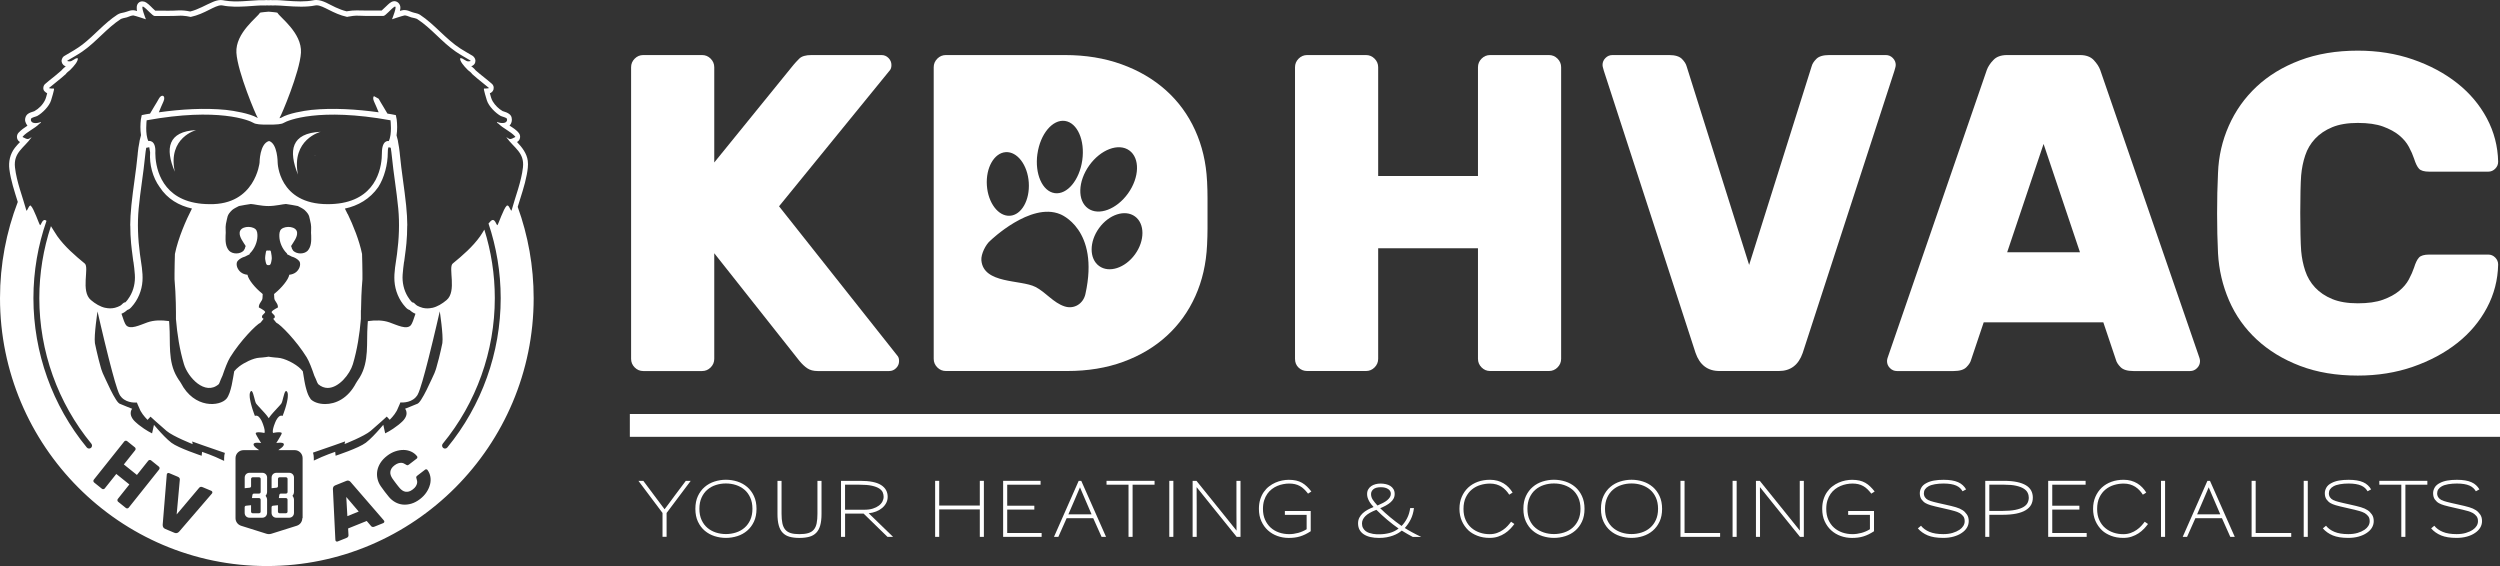
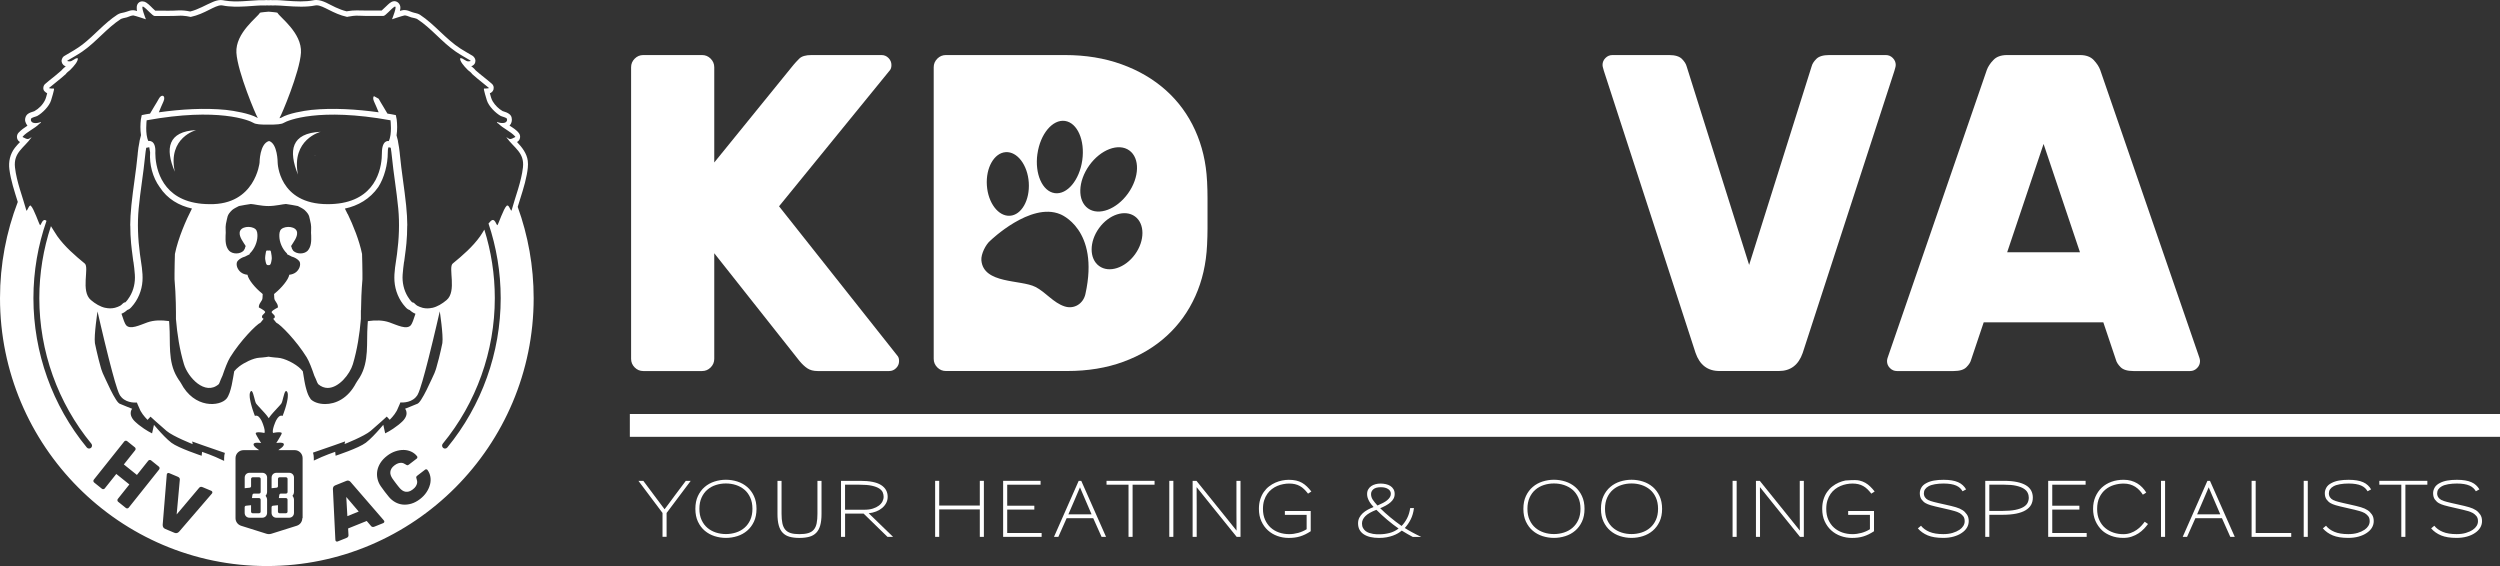
<svg xmlns="http://www.w3.org/2000/svg" width="424" height="96" viewBox="0 0 424 96" fill="none">
  <rect x="0" y="0" width="424" height="96" fill="#333333" stroke="none" />
  <g clip-path="url(#clip0_109_14229)">
    <path d="M58.914 87.536L60.837 86.76L58.73 84.29L58.914 87.536Z" fill="white" />
    <path d="M53.44 26.373C53.44 26.373 53.44 26.359 53.44 26.354L53.377 26.417C53.401 26.417 53.425 26.422 53.454 26.427C53.454 26.407 53.449 26.393 53.444 26.373H53.44Z" fill="white" />
    <path d="M46.09 43.69C46.076 43.438 46.062 43.36 46.062 43.36C46.033 43.147 46.013 43.04 45.984 42.88C45.965 42.778 45.936 42.628 45.936 42.628L45.878 42.526L45.781 42.482C45.781 42.482 45.675 42.492 45.564 42.497H45.53H45.496C45.385 42.492 45.293 42.487 45.279 42.482L45.182 42.526L45.124 42.628C45.124 42.628 45.09 42.778 45.076 42.88C45.047 43.04 45.028 43.152 44.998 43.36C44.998 43.36 44.984 43.443 44.97 43.69C44.97 43.69 44.965 43.826 44.97 43.918C44.984 44.069 45.003 44.156 45.047 44.364C45.047 44.364 45.071 44.466 45.09 44.544C45.09 44.544 45.11 44.612 45.139 44.704C45.202 44.913 45.342 44.971 45.496 44.971C45.496 44.971 45.516 44.971 45.53 44.971C45.544 44.971 45.549 44.971 45.564 44.971C45.718 44.971 45.859 44.913 45.921 44.704C45.95 44.612 45.97 44.544 45.97 44.544C45.989 44.466 46.013 44.364 46.013 44.364C46.057 44.161 46.076 44.073 46.09 43.918C46.1 43.826 46.09 43.69 46.09 43.69Z" fill="white" />
    <path d="M87.803 35.085C88.345 33.281 88.997 31.471 89.345 29.604C89.49 28.823 89.611 28.037 89.509 27.256C89.34 26.005 88.543 24.986 87.683 24.084C87.683 24.084 87.702 24.074 87.726 24.059C88.258 23.749 88.335 23.065 88.045 22.638C87.644 22.061 87.006 21.687 86.417 21.304C86.76 20.96 86.885 20.446 86.779 19.98C86.697 19.505 86.272 19.209 85.851 19.049C85.61 18.956 85.233 18.835 85.233 18.835C84.576 18.452 83.991 17.884 83.581 17.215C83.324 16.798 83.213 16.294 83.078 15.813C83.184 15.774 83.281 15.726 83.368 15.658C83.725 15.386 83.827 14.892 83.648 14.513C83.595 14.397 83.556 14.334 83.402 14.193C82.508 13.398 81.561 12.728 80.677 11.942C80.425 11.588 79.923 11.234 79.923 11.234C80.193 11.157 80.44 10.963 80.556 10.701C80.638 10.516 80.628 10.201 80.628 10.201C80.59 9.876 80.319 9.566 80.135 9.454C79.459 9.051 78.763 8.668 78.096 8.241C75.594 6.631 73.719 4.138 71.216 2.493C70.829 2.241 70.278 2.207 69.892 2.057C69.438 1.877 68.974 1.678 68.496 1.703C68.23 1.717 67.829 1.853 67.829 1.853C67.863 1.698 67.896 1.543 67.906 1.387C67.954 0.655 67.331 0.092 66.713 0.218C66.254 0.31 65.896 0.689 65.548 1.019C65.2 1.353 64.732 1.785 64.732 1.785C63.809 1.775 62.886 1.8 61.963 1.785C60.982 1.775 59.987 1.707 59.011 1.887C58.895 1.906 58.784 1.921 58.784 1.921C58.136 1.766 57.513 1.523 56.904 1.242C55.875 0.781 54.826 0.029 53.681 0C53.599 0 53.575 0 53.575 0C53.396 0 53.213 0.039 53.213 0.039C51.744 0.335 50.227 0.238 48.719 0.136C47.873 0.078 47.033 -0.019 46.187 0.029L45.936 0.01C45.936 0.01 45.714 0.024 45.525 0.029C45.525 0.029 45.298 0.019 45.139 0.01L44.868 0.029C44.573 0.015 44.279 0.015 43.984 0.029C42.051 0.116 40.08 0.412 38.166 0.102C37.939 0.063 37.712 0.01 37.475 0.005C37.475 0.005 37.466 0.005 37.446 0.005C36.997 0.005 36.553 0.141 36.132 0.315C34.857 0.844 33.634 1.62 32.262 1.95C31.571 1.804 30.87 1.727 30.175 1.77C29.073 1.848 27.928 1.809 26.802 1.804C26.58 1.804 26.328 1.804 26.328 1.804C25.792 1.363 25.362 0.791 24.782 0.422C24.434 0.199 23.908 0.146 23.555 0.427C23.077 0.805 23.169 1.538 23.246 1.872C23.246 1.872 23.057 1.819 22.922 1.78C22.226 1.606 21.651 1.974 21.105 2.095C21.091 2.095 21.076 2.1 21.062 2.105C20.656 2.193 20.289 2.236 19.892 2.493C17.704 3.919 16.037 5.971 13.988 7.553C13.06 8.27 12.031 8.828 11.026 9.425C10.93 9.483 10.833 9.532 10.736 9.624C10.528 9.823 10.451 10.211 10.451 10.211C10.408 10.633 10.645 11.04 11.026 11.205C11.065 11.22 11.065 11.225 11.157 11.254C11.157 11.254 10.954 11.409 10.818 11.53C10.606 11.714 10.393 11.972 10.393 11.972C9.712 12.573 9.002 13.14 8.287 13.708C7.982 13.951 7.658 14.222 7.591 14.295C7.364 14.542 7.282 14.921 7.393 15.241C7.504 15.551 8.001 15.828 8.001 15.828C7.89 16.221 7.808 16.619 7.634 16.977C7.257 17.763 6.591 18.428 5.822 18.86C5.426 19 4.982 19.092 4.653 19.378C4.402 19.602 4.252 19.956 4.252 20.329C4.252 20.805 4.653 21.319 4.653 21.319C4.131 21.658 3.619 22.008 3.16 22.493C2.725 22.953 2.807 23.676 3.266 24.006C3.305 24.035 3.324 24.045 3.397 24.084C3.092 24.399 2.793 24.719 2.522 25.068C1.696 26.136 1.425 27.436 1.59 28.716C1.836 30.608 2.445 32.422 3.015 34.251C1.073 39.32 0 44.82 0 50.568C0 75.622 20.303 96 45.255 96C70.206 96 90.509 75.617 90.509 50.568C90.509 45.136 89.553 39.921 87.803 35.085ZM21.163 2.081C21.163 2.081 21.144 2.086 21.139 2.091L21.163 2.081ZM26.99 79.624L21.83 86.1C21.772 86.172 21.695 86.216 21.598 86.226C21.502 86.236 21.419 86.211 21.347 86.153L20.038 85.1C19.965 85.042 19.922 84.965 19.912 84.868C19.902 84.771 19.926 84.688 19.984 84.615L21.941 82.161L19.723 80.381L17.767 82.835C17.709 82.908 17.631 82.952 17.535 82.961C17.438 82.971 17.356 82.947 17.279 82.889L15.969 81.836C15.897 81.778 15.853 81.7 15.839 81.608C15.824 81.516 15.848 81.428 15.916 81.346L21.076 74.87C21.134 74.798 21.212 74.754 21.308 74.744C21.405 74.735 21.487 74.759 21.564 74.817L22.874 75.87C22.946 75.928 22.99 76.005 22.999 76.103C23.009 76.2 22.985 76.282 22.927 76.355L21.004 78.77L23.222 80.55L25.145 78.135C25.203 78.062 25.28 78.019 25.377 78.009C25.473 77.999 25.555 78.023 25.628 78.082L26.937 79.134C27.01 79.192 27.053 79.27 27.063 79.367C27.073 79.464 27.048 79.546 26.99 79.619V79.624ZM35.987 83.631C35.987 83.631 35.973 83.66 35.963 83.674C35.953 83.689 35.929 83.718 35.891 83.767L30.397 90.15C30.155 90.422 29.88 90.49 29.575 90.359L28.02 89.704C27.715 89.573 27.57 89.33 27.594 88.966L28.28 80.555C28.285 80.492 28.295 80.454 28.295 80.434C28.295 80.415 28.3 80.4 28.309 80.386C28.338 80.313 28.392 80.264 28.464 80.235C28.537 80.206 28.609 80.206 28.677 80.235L30.16 80.861C30.32 80.929 30.416 81.007 30.455 81.103C30.494 81.201 30.508 81.283 30.498 81.351L29.962 87.249L33.779 82.728C33.823 82.67 33.89 82.627 33.982 82.583C34.079 82.544 34.204 82.559 34.359 82.622L35.847 83.248C35.92 83.277 35.968 83.33 35.997 83.403C36.026 83.475 36.026 83.548 35.997 83.621L35.987 83.631ZM38.012 77.694V78.159C37.949 78.135 37.886 78.111 37.823 78.082C36.127 77.247 34.272 76.631 34.272 76.631L34.2 77.296C34.2 77.296 30.271 76.001 29.068 75.089C28.314 74.516 27.348 73.473 26.73 72.77C26.604 72.629 26.498 72.503 26.406 72.397C26.222 72.183 26.111 72.052 26.111 72.052L25.792 73.502C25.792 73.502 24.739 73.008 23.584 72.091C23.545 72.062 23.512 72.033 23.473 72.004C23.386 71.936 23.299 71.863 23.217 71.785C23.13 71.713 23.043 71.635 22.961 71.557C22.917 71.519 22.879 71.48 22.84 71.441C22.782 71.383 22.729 71.325 22.676 71.266C22.661 71.247 22.642 71.232 22.632 71.213C22.477 71.024 22.371 70.849 22.299 70.679C22.27 70.612 22.246 70.548 22.226 70.485C22.207 70.422 22.192 70.359 22.183 70.301C22.173 70.243 22.168 70.185 22.168 70.131C22.168 70.102 22.168 70.078 22.168 70.049C22.168 69.918 22.192 69.801 22.221 69.7C22.236 69.661 22.246 69.622 22.26 69.588C22.275 69.554 22.289 69.525 22.304 69.496C22.313 69.481 22.318 69.467 22.328 69.457C22.333 69.447 22.342 69.433 22.347 69.423C22.347 69.423 22.371 69.384 22.381 69.37C22.4 69.341 22.415 69.326 22.415 69.326C22.415 69.326 22.081 69.195 21.651 69.025C21.221 68.856 20.695 68.637 20.303 68.472C20.279 68.463 20.255 68.448 20.226 68.429C20.173 68.395 20.115 68.341 20.057 68.283C19.999 68.22 19.936 68.147 19.873 68.065C19.839 68.021 19.81 67.978 19.777 67.929C19.777 67.929 19.757 67.895 19.743 67.88C19.719 67.847 19.699 67.813 19.675 67.779C19.095 66.896 18.385 65.382 17.907 64.335C17.68 63.84 17.506 63.452 17.424 63.282C17.361 63.151 17.283 62.938 17.196 62.666C17.167 62.574 17.138 62.477 17.109 62.375C16.989 61.968 16.858 61.473 16.728 60.964C16.602 60.454 16.476 59.935 16.37 59.465C16.264 58.994 16.172 58.582 16.114 58.286C16.104 58.252 16.1 58.208 16.095 58.169C15.921 56.855 16.539 52.819 16.539 52.819C16.539 52.819 17.443 56.821 18.395 60.59C18.501 61.007 18.607 61.424 18.714 61.832C18.82 62.239 18.926 62.637 19.028 63.025C19.182 63.602 19.337 64.145 19.477 64.64C19.622 65.13 19.757 65.572 19.883 65.94C19.965 66.188 20.042 66.401 20.115 66.576C20.187 66.75 20.25 66.891 20.308 66.983C20.337 67.032 20.366 67.075 20.395 67.119C20.472 67.231 20.555 67.328 20.641 67.42C21.637 68.453 23.212 68.264 23.212 68.264C23.212 68.264 23.42 68.788 23.777 69.564C23.801 69.612 23.826 69.661 23.85 69.709C24.246 70.447 25.024 71.213 25.024 71.213L25.526 70.665C25.526 70.665 25.932 71.038 26.478 71.528C27.024 72.018 27.706 72.624 28.256 73.09C29.363 74.022 32.682 75.326 32.682 75.326L32.59 74.875C32.59 74.875 35.809 76.035 38.137 76.811C38.055 77.097 38.012 77.393 38.012 77.703V77.694ZM51.27 87.89C51.27 88.477 50.889 88.996 50.323 89.17L46.018 90.524C45.752 90.606 45.462 90.606 45.197 90.524L40.892 89.17C40.326 88.991 39.944 88.472 39.944 87.89V77.694C39.944 76.951 40.553 76.345 41.302 76.345H43.945C43.916 76.321 43.882 76.296 43.853 76.272C43.786 76.224 43.718 76.175 43.655 76.127C43.646 76.117 43.636 76.112 43.621 76.103C43.568 76.064 43.52 76.025 43.467 75.991C43.438 75.972 43.409 75.947 43.385 75.928C43.38 75.928 43.375 75.918 43.37 75.913C43.336 75.884 43.298 75.855 43.269 75.821C43.24 75.792 43.211 75.763 43.182 75.734C43.167 75.714 43.153 75.7 43.138 75.68C43.138 75.68 43.138 75.68 43.133 75.676C43.114 75.651 43.1 75.627 43.085 75.603C43.085 75.598 43.08 75.593 43.075 75.588C43.061 75.564 43.047 75.54 43.037 75.511C43.027 75.491 43.022 75.472 43.017 75.453C43.013 75.433 43.008 75.418 43.008 75.399C43.008 75.385 43.008 75.365 43.008 75.351C43.008 75.336 43.008 75.322 43.017 75.307C43.017 75.307 43.027 75.283 43.032 75.268C43.037 75.258 43.047 75.244 43.056 75.234C43.066 75.225 43.075 75.215 43.085 75.205C43.187 75.123 43.37 75.094 43.563 75.084C43.607 75.084 43.651 75.084 43.694 75.084C43.998 75.089 44.288 75.142 44.288 75.142C44.288 75.142 44.25 75.079 44.187 74.977C44.124 74.875 44.037 74.735 43.94 74.579C43.892 74.502 43.844 74.419 43.795 74.337C43.747 74.254 43.694 74.167 43.646 74.08C43.597 73.997 43.549 73.915 43.51 73.832C43.491 73.793 43.472 73.76 43.452 73.721C43.433 73.682 43.414 73.643 43.394 73.609C43.389 73.595 43.394 73.59 43.39 73.575C43.375 73.541 43.365 73.507 43.37 73.478C43.37 73.469 43.375 73.459 43.38 73.449C43.38 73.449 43.38 73.449 43.38 73.444C43.38 73.444 43.39 73.425 43.399 73.415C43.409 73.406 43.419 73.396 43.428 73.391C43.433 73.391 43.438 73.386 43.447 73.381C43.452 73.381 43.457 73.376 43.467 73.371C43.467 73.371 43.477 73.371 43.481 73.367C43.491 73.367 43.501 73.357 43.51 73.352C43.554 73.338 43.612 73.333 43.665 73.328C43.689 73.328 43.709 73.318 43.737 73.313C43.781 73.313 43.824 73.313 43.873 73.313C43.921 73.313 43.969 73.313 44.018 73.318C44.066 73.318 44.114 73.323 44.167 73.328C44.216 73.328 44.264 73.338 44.312 73.342C44.385 73.352 44.453 73.362 44.515 73.371C44.704 73.401 44.839 73.43 44.839 73.43C44.839 73.43 44.839 73.43 44.849 73.415C44.858 73.401 44.863 73.386 44.868 73.362C44.878 73.338 44.883 73.304 44.887 73.26C44.887 73.231 44.892 73.202 44.892 73.168C44.892 73.1 44.887 73.013 44.873 72.901C44.839 72.683 44.767 72.382 44.612 71.965C44.573 71.858 44.53 71.746 44.481 71.63C44.428 71.499 44.375 71.383 44.322 71.281C44.24 71.126 44.163 71.009 44.085 70.907C44.008 70.805 43.931 70.718 43.863 70.66C43.839 70.641 43.815 70.626 43.791 70.612C43.766 70.597 43.742 70.573 43.718 70.563C43.621 70.514 43.539 70.495 43.467 70.495C43.443 70.495 43.419 70.495 43.399 70.495C43.39 70.495 43.38 70.495 43.37 70.5C43.361 70.505 43.351 70.5 43.341 70.505C43.307 70.514 43.278 70.524 43.264 70.534C43.245 70.544 43.235 70.548 43.235 70.548C43.235 70.548 43.167 70.374 43.066 70.102C43.008 69.937 42.935 69.734 42.863 69.51C42.829 69.409 42.795 69.307 42.766 69.2C42.732 69.093 42.699 68.982 42.67 68.87C42.636 68.758 42.607 68.642 42.578 68.531C42.549 68.414 42.52 68.303 42.496 68.186C42.457 68.016 42.423 67.847 42.399 67.682C42.389 67.628 42.385 67.575 42.375 67.522C42.37 67.468 42.36 67.42 42.355 67.366C42.341 67.216 42.336 67.07 42.341 66.944C42.351 66.775 42.38 66.624 42.433 66.513C42.462 66.454 42.486 66.411 42.515 66.382C42.529 66.367 42.539 66.353 42.554 66.343C42.568 66.333 42.578 66.323 42.592 66.319C42.626 66.304 42.655 66.309 42.684 66.328C42.689 66.328 42.694 66.328 42.699 66.333C42.703 66.333 42.708 66.343 42.713 66.348C42.718 66.353 42.728 66.357 42.732 66.362C43.008 66.663 43.211 68.06 43.414 68.395C43.423 68.409 43.433 68.424 43.447 68.443C43.457 68.458 43.467 68.472 43.481 68.492C43.491 68.506 43.505 68.521 43.52 68.54C43.539 68.56 43.554 68.584 43.573 68.608C43.593 68.632 43.621 68.662 43.646 68.686C43.689 68.739 43.733 68.788 43.786 68.846C43.8 68.86 43.815 68.88 43.829 68.894C43.935 69.011 44.071 69.156 44.201 69.297C44.235 69.331 44.264 69.365 44.293 69.399C44.375 69.491 44.453 69.569 44.539 69.666C44.622 69.758 44.704 69.845 44.786 69.937C44.796 69.947 44.805 69.962 44.82 69.971C44.863 70.02 44.907 70.068 44.95 70.117C44.97 70.136 44.989 70.16 45.003 70.18C45.042 70.223 45.081 70.272 45.119 70.316C45.139 70.34 45.158 70.364 45.177 70.383C45.216 70.427 45.25 70.476 45.284 70.519C45.288 70.529 45.298 70.539 45.303 70.544C45.308 70.553 45.317 70.563 45.322 70.568C45.395 70.665 45.462 70.757 45.52 70.844C45.54 70.873 45.559 70.903 45.578 70.932C45.588 70.917 45.602 70.898 45.612 70.883C45.675 70.786 45.748 70.679 45.834 70.568C45.844 70.553 45.854 70.544 45.863 70.534C45.863 70.529 45.873 70.524 45.873 70.519C45.907 70.476 45.946 70.432 45.979 70.383C45.999 70.359 46.018 70.335 46.037 70.316C46.076 70.272 46.115 70.223 46.153 70.18C46.168 70.16 46.182 70.141 46.202 70.126C46.202 70.126 46.206 70.122 46.211 70.117C46.216 70.112 46.221 70.107 46.226 70.097C46.264 70.054 46.298 70.01 46.337 69.966C46.347 69.952 46.356 69.942 46.371 69.932C46.453 69.84 46.535 69.753 46.617 69.661C46.704 69.569 46.777 69.486 46.864 69.394C46.897 69.36 46.926 69.326 46.955 69.292C47.086 69.151 47.221 69.011 47.328 68.889C47.342 68.875 47.356 68.856 47.371 68.841C47.424 68.783 47.468 68.734 47.511 68.681C47.535 68.657 47.559 68.623 47.584 68.603C47.603 68.579 47.622 68.56 47.637 68.535C47.651 68.521 47.666 68.501 47.675 68.487C47.69 68.468 47.695 68.458 47.709 68.438C47.719 68.424 47.733 68.404 47.743 68.39C47.946 68.055 48.144 66.658 48.424 66.357C48.434 66.348 48.439 66.343 48.448 66.338C48.502 66.338 48.555 66.338 48.608 66.338C48.622 66.348 48.632 66.362 48.647 66.377C48.675 66.411 48.7 66.454 48.729 66.508C48.787 66.619 48.816 66.765 48.821 66.939C48.825 67.07 48.821 67.211 48.806 67.362C48.806 67.415 48.796 67.463 48.787 67.517C48.787 67.541 48.777 67.57 48.777 67.599C48.777 67.628 48.767 67.653 48.767 67.682C48.743 67.847 48.709 68.011 48.671 68.186C48.647 68.298 48.618 68.414 48.589 68.531C48.56 68.647 48.526 68.758 48.497 68.87C48.463 68.982 48.434 69.093 48.4 69.2C48.366 69.307 48.333 69.413 48.299 69.51C48.226 69.734 48.154 69.937 48.096 70.102C47.994 70.379 47.927 70.548 47.927 70.548C47.927 70.548 47.917 70.544 47.898 70.534C47.878 70.524 47.854 70.514 47.82 70.505C47.811 70.505 47.801 70.505 47.791 70.5C47.782 70.5 47.772 70.5 47.762 70.495C47.743 70.495 47.719 70.495 47.695 70.495C47.622 70.495 47.54 70.514 47.443 70.563C47.419 70.578 47.395 70.597 47.371 70.612C47.347 70.626 47.323 70.641 47.298 70.66C47.226 70.718 47.154 70.805 47.076 70.907C46.999 71.009 46.922 71.126 46.84 71.281C46.786 71.383 46.733 71.499 46.68 71.63C46.337 72.464 46.264 72.925 46.264 73.168C46.264 73.202 46.264 73.231 46.269 73.26C46.274 73.304 46.284 73.338 46.289 73.362C46.289 73.376 46.294 73.381 46.298 73.386C46.308 73.41 46.318 73.425 46.318 73.425C46.318 73.425 46.453 73.396 46.641 73.367C46.704 73.357 46.772 73.347 46.844 73.338C46.893 73.333 46.941 73.328 46.989 73.323C47.038 73.323 47.086 73.313 47.139 73.313C47.187 73.313 47.236 73.313 47.284 73.308C47.332 73.308 47.376 73.308 47.419 73.308C47.448 73.308 47.468 73.318 47.497 73.323C47.55 73.328 47.608 73.333 47.646 73.347C47.656 73.347 47.666 73.357 47.675 73.357C47.675 73.357 47.685 73.357 47.69 73.362C47.695 73.362 47.7 73.367 47.704 73.371C47.714 73.371 47.719 73.381 47.724 73.386C47.733 73.396 47.743 73.401 47.753 73.41C47.762 73.42 47.767 73.43 47.772 73.439V73.449C47.772 73.454 47.777 73.464 47.777 73.473C47.782 73.507 47.777 73.551 47.753 73.604C47.738 73.638 47.714 73.677 47.695 73.716C47.675 73.755 47.656 73.789 47.637 73.828C47.593 73.905 47.55 73.988 47.501 74.075C47.439 74.182 47.376 74.288 47.313 74.395C47.279 74.453 47.24 74.521 47.207 74.575C47.11 74.73 47.023 74.87 46.96 74.972C46.897 75.074 46.859 75.137 46.859 75.137C46.859 75.137 47.149 75.084 47.453 75.079C47.497 75.079 47.54 75.079 47.584 75.079C47.777 75.084 47.965 75.118 48.062 75.2C48.072 75.21 48.081 75.22 48.091 75.229C48.101 75.239 48.105 75.249 48.115 75.263C48.12 75.273 48.125 75.288 48.13 75.302C48.13 75.302 48.134 75.331 48.139 75.346C48.144 75.36 48.139 75.375 48.139 75.394C48.139 75.409 48.139 75.428 48.13 75.448C48.125 75.467 48.12 75.486 48.11 75.506C48.101 75.535 48.086 75.559 48.072 75.584C48.072 75.588 48.067 75.593 48.062 75.598C48.047 75.622 48.033 75.647 48.014 75.671C48.014 75.671 48.014 75.676 48.009 75.676C47.994 75.695 47.98 75.714 47.965 75.729C47.941 75.758 47.912 75.787 47.883 75.816C47.849 75.845 47.816 75.879 47.782 75.908C47.777 75.908 47.772 75.918 47.767 75.923C47.743 75.947 47.714 75.967 47.685 75.986C47.637 76.025 47.584 76.059 47.53 76.098C47.521 76.107 47.511 76.112 47.501 76.122C47.439 76.17 47.371 76.219 47.303 76.267C47.274 76.292 47.24 76.316 47.212 76.34H49.966C50.715 76.34 51.323 76.942 51.323 77.689V87.885L51.27 87.89ZM52.657 67.614C52.357 67.255 52.125 66.663 51.947 66.008C51.913 65.882 51.879 65.751 51.845 65.625C51.836 65.586 51.826 65.547 51.816 65.509C51.792 65.416 51.773 65.324 51.753 65.227C51.744 65.184 51.734 65.135 51.724 65.091C51.705 64.999 51.686 64.907 51.671 64.82C51.662 64.781 51.657 64.742 51.647 64.698C51.623 64.582 51.604 64.466 51.584 64.349C51.584 64.34 51.584 64.335 51.584 64.325C51.56 64.199 51.541 64.073 51.522 63.956C51.517 63.917 51.507 63.879 51.502 63.84C51.488 63.743 51.473 63.651 51.459 63.563C51.444 63.486 51.434 63.413 51.42 63.34C51.415 63.301 51.406 63.263 51.401 63.229C51.386 63.137 51.372 63.049 51.357 62.972C51.319 62.928 51.28 62.889 51.246 62.846C51.169 62.753 51.087 62.661 51.009 62.579C50.164 61.715 48.265 60.726 47.076 60.668C46.873 60.658 46.409 60.619 45.955 60.556C45.815 60.537 45.675 60.517 45.544 60.493C45.404 60.517 45.255 60.541 45.105 60.561C44.656 60.624 44.211 60.658 44.008 60.668C43.481 60.692 42.815 60.91 42.162 61.211C41.573 61.483 41.003 61.817 40.553 62.166C40.374 62.302 40.21 62.443 40.075 62.579C39.954 62.7 39.838 62.831 39.722 62.972C39.524 64.024 39.22 66.653 38.418 67.614C37.316 68.933 32.962 69.384 30.663 64.931C30.634 64.873 30.585 64.825 30.552 64.771H30.566C30.382 64.529 30.204 64.257 30.03 63.956C28.425 61.264 28.938 58.131 28.725 55.138C28.71 54.91 28.691 54.682 28.677 54.459C27.348 54.27 26.106 54.289 25.014 54.672C23.705 55.133 22.062 55.977 21.371 55.133C21.173 54.89 20.893 54.143 20.603 53.212C20.714 53.164 20.83 53.11 20.936 53.052C21.231 52.897 21.588 52.572 21.588 52.572C21.753 52.504 21.801 52.499 21.951 52.397C22.004 52.358 22.057 52.315 22.105 52.271C22.105 52.271 22.231 52.15 22.313 52.058C23.405 50.859 24.053 49.283 24.164 47.668C24.265 46.145 23.937 44.617 23.734 43.089C23.391 40.494 23.28 37.913 23.521 35.352C23.801 32.373 24.323 29.419 24.613 26.451C24.657 25.985 24.72 25.524 24.797 25.068L25.314 24.966C25.314 25.112 25.459 25.699 25.459 25.845C25.314 27.896 25.898 30.099 27.068 31.714C28.392 33.756 30.353 34.872 32.557 35.366C31.547 37.331 30.213 40.382 29.667 43.069C29.643 44.151 29.6 45.237 29.6 46.324C29.6 46.669 29.6 47.018 29.6 47.362C29.846 50.146 29.851 52.911 29.841 54.105C30.059 56.705 30.455 59.28 31.199 61.769C31.851 63.956 34.765 67.197 37.113 65.145C37.142 65.082 37.181 65.014 37.219 64.931C37.369 64.519 37.543 64.112 37.736 63.709C38.123 62.564 38.601 61.288 39.031 60.595C40.751 57.81 43.467 55.031 44.187 54.721L44.714 54.066C44.583 53.998 44.39 53.93 44.438 53.639C44.486 53.338 45.105 53.062 44.945 52.848C44.684 52.494 43.902 52.179 43.897 52.13C43.868 51.398 44.52 51.083 44.52 50.525L44.554 49.875C44.486 49.826 44.433 49.778 44.399 49.729C43.327 48.871 42.114 47.445 41.974 46.601C41.553 46.557 41.152 46.426 40.819 46.154C40.312 45.727 39.993 45.024 40.201 44.413C40.423 44.054 40.78 43.831 41.177 43.647C41.428 43.588 41.684 43.472 41.916 43.331C42.056 43.268 42.196 43.205 42.327 43.132C42.341 43.089 42.351 43.04 42.36 42.996C42.375 42.982 42.389 42.967 42.404 42.953C43.167 42.206 43.646 41.056 43.66 40.047C43.66 39.664 43.651 39.13 43.303 38.844C42.554 38.228 40.756 38.383 40.65 39.426C40.568 40.217 41.254 41.037 41.669 41.73C41.597 41.876 41.553 42.036 41.515 42.186L41.292 42.541C40.988 42.827 40.544 42.977 40.099 42.982H40.075C39.63 42.982 39.186 42.841 38.877 42.545C38.224 41.832 38.234 40.833 38.258 39.96C38.34 39.305 38.191 38.636 38.316 37.986C38.611 36.778 38.442 36.521 39.379 35.614C39.713 35.342 40.128 35.153 40.52 34.944C40.925 34.847 42.104 34.663 42.52 34.6C42.534 34.6 42.549 34.6 42.563 34.6H42.573C42.984 34.605 44.308 34.944 45.487 34.944H45.506H45.549C46.728 34.944 48.052 34.605 48.463 34.6H48.473C48.473 34.6 48.502 34.6 48.516 34.6C48.937 34.663 50.115 34.847 50.517 34.944C50.908 35.148 51.319 35.342 51.657 35.614C52.599 36.521 52.425 36.778 52.72 37.986C52.845 38.641 52.696 39.305 52.778 39.96C52.802 40.838 52.812 41.837 52.159 42.545C51.85 42.841 51.406 42.982 50.961 42.982H50.937C50.492 42.977 50.048 42.827 49.743 42.541L49.521 42.186C49.482 42.036 49.439 41.876 49.367 41.73C49.782 41.042 50.468 40.222 50.386 39.426C50.28 38.388 48.487 38.233 47.733 38.844C47.385 39.13 47.371 39.664 47.376 40.047C47.386 41.056 47.869 42.206 48.632 42.953C48.647 42.967 48.661 42.982 48.675 42.996C48.685 43.04 48.695 43.089 48.709 43.132C48.84 43.205 48.975 43.268 49.12 43.331C49.352 43.472 49.608 43.588 49.859 43.647C50.255 43.831 50.613 44.054 50.835 44.413C51.043 45.029 50.724 45.727 50.217 46.154C49.883 46.421 49.483 46.552 49.062 46.601C48.922 47.44 47.709 48.871 46.636 49.729C46.603 49.773 46.55 49.821 46.482 49.875L46.516 50.525C46.516 51.087 47.168 51.403 47.139 52.13C47.139 52.179 46.351 52.499 46.095 52.848C45.936 53.062 46.554 53.343 46.603 53.639C46.651 53.93 46.458 53.998 46.327 54.066L46.854 54.721C47.574 55.026 50.289 57.81 52.01 60.595C52.44 61.293 52.918 62.564 53.304 63.709C53.493 64.097 53.662 64.49 53.807 64.883C53.826 64.892 53.836 64.907 53.846 64.927C53.884 65.009 53.923 65.082 53.952 65.14C54.474 65.596 55.025 65.79 55.571 65.795C57.474 65.79 59.339 63.462 59.847 61.769C60.586 59.28 60.987 56.705 61.204 54.105C61.204 53.736 61.204 53.217 61.204 52.596C61.204 52.596 61.214 52.601 61.229 52.611C61.243 51.218 61.301 49.298 61.47 47.362C61.47 47.013 61.47 46.669 61.47 46.324C61.47 45.237 61.427 44.151 61.403 43.069C60.939 40.775 59.895 38.204 58.967 36.283V36.332C58.803 35.992 58.644 35.672 58.494 35.376C60.721 34.891 62.726 33.77 64.162 31.719C65.186 30.103 65.77 27.906 65.77 25.849C65.77 25.704 65.77 25.117 65.915 24.971L66.268 25.059C66.345 25.52 66.408 25.985 66.452 26.456C66.742 29.424 67.263 32.378 67.544 35.357C67.785 37.923 67.674 40.498 67.331 43.093C67.128 44.621 66.8 46.15 66.901 47.673C67.012 49.288 67.66 50.869 68.752 52.062C68.834 52.155 68.959 52.276 68.959 52.276C69.013 52.319 69.061 52.363 69.114 52.402C69.264 52.504 69.307 52.514 69.476 52.577C69.476 52.577 69.834 52.902 70.129 53.057C70.24 53.115 70.351 53.168 70.462 53.217C70.172 54.148 69.897 54.895 69.694 55.138C69.003 55.987 67.36 55.138 66.051 54.677C64.959 54.294 63.717 54.274 62.388 54.464C62.369 54.691 62.354 54.915 62.34 55.143C62.127 58.136 62.639 61.269 61.035 63.961C60.856 64.257 60.678 64.529 60.494 64.781H60.509C60.47 64.829 60.426 64.878 60.398 64.936C59.006 67.633 56.861 68.531 55.136 68.526C54.005 68.526 53.058 68.142 52.623 67.619L52.657 67.614ZM25.164 23.924C24.579 22.75 24.874 20.402 24.874 20.402C37.002 18.2 42.264 20.402 42.993 20.843C43.172 20.965 43.496 21.033 43.858 21.076C43.989 21.091 44.119 21.101 44.254 21.11C44.259 21.11 44.264 21.11 44.274 21.11C44.404 21.12 44.53 21.125 44.656 21.13C44.66 21.13 44.67 21.13 44.675 21.13C44.796 21.13 44.912 21.134 45.018 21.134C45.028 21.134 45.032 21.134 45.042 21.134C45.153 21.134 45.255 21.134 45.337 21.134H45.776C46.115 21.134 46.699 21.134 47.212 21.076C47.588 21.033 47.927 20.965 48.11 20.843C48.84 20.402 54.102 18.205 66.23 20.402C66.23 20.402 66.519 22.75 65.94 23.924C65.94 23.924 64.77 23.633 64.77 25.975C64.77 27.94 64.181 33.295 58.02 34.42C57.846 34.454 57.667 34.479 57.484 34.503C57.455 34.503 57.426 34.513 57.397 34.513C57.237 34.532 57.073 34.551 56.904 34.566C56.822 34.576 56.735 34.581 56.653 34.585C56.527 34.595 56.402 34.605 56.271 34.61C56.044 34.619 55.807 34.624 55.566 34.624C47.236 34.624 47.091 27.581 47.091 27.581C47.091 27.581 47.091 24.355 45.632 23.914C44.023 24.355 44.023 27.581 44.023 27.581C44.023 27.581 43.293 34.77 35.547 34.624C35.306 34.624 35.074 34.619 34.847 34.605C34.702 34.6 34.567 34.585 34.427 34.576C34.354 34.571 34.282 34.566 34.209 34.561C34.03 34.542 33.852 34.522 33.678 34.498C33.658 34.498 33.639 34.493 33.62 34.488C33.431 34.459 33.243 34.43 33.064 34.396C27.039 33.247 26.343 27.925 26.343 25.966C26.488 23.618 25.174 23.914 25.174 23.914L25.164 23.924ZM65.152 88.569C65.123 88.641 65.07 88.69 64.997 88.719L63.504 89.321C63.345 89.384 63.219 89.398 63.127 89.355C63.031 89.316 62.963 89.267 62.925 89.209L62.195 88.355L59.04 89.626L59.103 90.747C59.112 90.815 59.098 90.897 59.059 90.994C59.02 91.091 58.919 91.169 58.76 91.232L57.267 91.833C57.194 91.862 57.121 91.862 57.049 91.833C56.977 91.804 56.928 91.751 56.899 91.678C56.885 91.639 56.875 91.571 56.875 91.479L56.46 82.932C56.46 82.83 56.479 82.724 56.527 82.602C56.575 82.481 56.677 82.389 56.836 82.326L58.76 81.55C58.919 81.487 59.054 81.482 59.175 81.535C59.291 81.589 59.388 81.652 59.45 81.729L65.041 88.19C65.104 88.258 65.142 88.312 65.162 88.35C65.191 88.423 65.191 88.496 65.162 88.564L65.152 88.569ZM72.926 82.18C72.815 82.622 72.617 83.058 72.332 83.485C72.052 83.912 71.685 84.295 71.24 84.64C70.752 85.013 70.259 85.275 69.766 85.421C69.273 85.566 68.795 85.62 68.331 85.576C67.867 85.532 67.437 85.396 67.036 85.173C66.635 84.95 66.283 84.659 65.978 84.3C65.751 84.033 65.519 83.737 65.273 83.417C65.031 83.097 64.804 82.787 64.596 82.486C64.326 82.103 64.137 81.686 64.031 81.234C63.925 80.783 63.91 80.332 63.983 79.871C64.06 79.415 64.234 78.964 64.509 78.523C64.785 78.082 65.166 77.674 65.654 77.301C66.104 76.956 66.568 76.704 67.051 76.544C67.534 76.384 68.003 76.306 68.457 76.311C68.911 76.316 69.336 76.413 69.733 76.592C70.129 76.772 70.462 77.034 70.733 77.378C70.781 77.441 70.796 77.509 70.786 77.587C70.776 77.664 70.737 77.727 70.68 77.776L69.351 78.795C69.235 78.882 69.143 78.921 69.066 78.906C68.993 78.892 68.897 78.843 68.781 78.761C68.694 78.698 68.587 78.639 68.462 78.586C68.341 78.528 68.201 78.499 68.046 78.494C67.892 78.489 67.718 78.518 67.529 78.576C67.341 78.635 67.128 78.756 66.896 78.93C66.664 79.105 66.495 79.289 66.389 79.474C66.283 79.658 66.22 79.842 66.201 80.031C66.181 80.221 66.201 80.4 66.263 80.58C66.326 80.759 66.408 80.934 66.514 81.099C66.577 81.191 66.664 81.317 66.78 81.477C66.896 81.637 67.017 81.797 67.143 81.967C67.268 82.132 67.394 82.297 67.52 82.452C67.645 82.607 67.742 82.728 67.819 82.811C67.95 82.957 68.094 83.083 68.254 83.189C68.409 83.296 68.583 83.364 68.766 83.393C68.95 83.422 69.143 83.412 69.351 83.359C69.554 83.306 69.771 83.189 70.003 83.01C70.235 82.835 70.404 82.661 70.51 82.491C70.617 82.321 70.689 82.161 70.723 82.011C70.757 81.86 70.766 81.72 70.742 81.584C70.723 81.448 70.694 81.332 70.655 81.23C70.607 81.094 70.588 80.992 70.593 80.914C70.597 80.837 70.66 80.759 70.776 80.667L72.105 79.648C72.168 79.6 72.235 79.585 72.313 79.595C72.39 79.605 72.453 79.644 72.501 79.702C72.757 80.056 72.921 80.444 72.994 80.876C73.067 81.307 73.042 81.744 72.931 82.185L72.926 82.18ZM74.385 60.954C74.255 61.463 74.125 61.953 74.004 62.365C73.975 62.467 73.946 62.564 73.917 62.656C73.83 62.928 73.753 63.141 73.69 63.272C73.603 63.442 73.429 63.835 73.207 64.325C72.728 65.373 72.018 66.886 71.438 67.769C71.414 67.803 71.395 67.837 71.371 67.871C71.361 67.885 71.351 67.905 71.337 67.919C71.303 67.968 71.269 68.011 71.24 68.055C71.177 68.138 71.114 68.215 71.056 68.278C70.999 68.341 70.941 68.39 70.887 68.424C70.863 68.443 70.834 68.458 70.81 68.468C70.419 68.632 69.892 68.851 69.462 69.02C69.032 69.19 68.698 69.321 68.698 69.321C68.698 69.321 68.713 69.336 68.732 69.365C68.732 69.365 68.752 69.399 68.766 69.418C68.766 69.418 68.776 69.442 68.785 69.452C68.795 69.467 68.8 69.476 68.81 69.491C68.824 69.52 68.839 69.549 68.853 69.583C68.868 69.617 68.882 69.656 68.892 69.695C68.921 69.792 68.945 69.908 68.95 70.044C68.95 70.068 68.95 70.097 68.95 70.126C68.95 70.18 68.945 70.238 68.935 70.296C68.926 70.354 68.911 70.418 68.892 70.481C68.873 70.544 68.848 70.612 68.819 70.674C68.747 70.844 68.641 71.019 68.486 71.208C68.471 71.228 68.457 71.242 68.442 71.261C68.394 71.32 68.336 71.378 68.278 71.436C68.24 71.475 68.201 71.514 68.157 71.552C68.07 71.63 67.983 71.708 67.901 71.781C67.814 71.853 67.727 71.926 67.645 71.999C67.606 72.028 67.573 72.057 67.534 72.086C66.379 73.003 65.326 73.498 65.326 73.498L65.007 72.047C65.007 72.047 64.896 72.178 64.712 72.392C64.621 72.498 64.509 72.624 64.388 72.765C63.77 73.469 62.804 74.511 62.05 75.084C60.847 76.001 56.919 77.291 56.919 77.291L56.851 76.626C56.851 76.626 54.995 77.247 53.3 78.077C53.275 78.086 53.246 78.096 53.222 78.111V77.689C53.222 77.368 53.174 77.053 53.087 76.762C55.406 75.986 58.532 74.861 58.532 74.861L58.441 75.312C58.441 75.312 61.76 74.007 62.867 73.076C63.417 72.61 64.103 72.004 64.645 71.514C65.191 71.024 65.597 70.65 65.597 70.65L66.099 71.198C66.099 71.198 66.882 70.432 67.273 69.695C67.297 69.646 67.326 69.598 67.346 69.549C67.703 68.773 67.911 68.249 67.911 68.249C67.911 68.249 69.486 68.438 70.481 67.405C70.568 67.313 70.651 67.216 70.728 67.104C70.757 67.061 70.786 67.012 70.815 66.969C70.873 66.872 70.936 66.736 71.008 66.561C71.081 66.386 71.158 66.173 71.24 65.926C71.366 65.557 71.501 65.116 71.646 64.626C71.791 64.136 71.941 63.588 72.095 63.011C72.197 62.627 72.303 62.225 72.409 61.817C72.516 61.41 72.622 60.993 72.728 60.575C73.68 56.802 74.584 52.805 74.584 52.805C74.584 52.805 75.207 56.84 75.028 58.155C75.023 58.199 75.014 58.237 75.009 58.271C74.951 58.562 74.859 58.98 74.753 59.45C74.647 59.921 74.521 60.44 74.395 60.949L74.385 60.954ZM85.943 34.886C85.397 35.357 84.499 38.122 84.358 38.185C84.189 38.262 83.938 36.807 83.223 37.496C83.088 37.627 82.967 37.763 82.851 37.908C84.184 41.891 84.919 46.145 84.919 50.568C84.919 59.794 81.701 68.788 75.864 75.894C75.763 76.015 75.623 76.078 75.478 76.078C75.366 76.078 75.25 76.039 75.159 75.962C74.946 75.787 74.917 75.467 75.091 75.254C80.783 68.327 83.919 59.562 83.919 50.568C83.919 46.518 83.295 42.613 82.145 38.941C81.913 39.325 81.686 39.708 81.435 40.067C80.169 41.852 78.415 43.36 76.782 44.699C75.975 45.364 77.516 49.395 75.743 50.889C74.985 51.524 74.163 52.024 73.294 52.218V52.208C72.781 52.324 72.245 52.339 71.723 52.218H71.718L71.704 52.213H71.694L71.67 52.203H71.665L71.641 52.193C71.332 52.111 71.032 51.99 70.747 51.839C70.443 51.674 70.235 51.243 69.916 51.291C69.617 51.005 69.375 50.666 69.157 50.311C68.481 49.205 68.196 47.891 68.288 46.576C68.341 45.834 68.428 45.102 68.529 44.364L68.544 44.389C68.636 43.743 68.732 43.04 68.819 42.283V42.269C68.858 41.944 68.892 41.619 68.926 41.294C69.017 40.309 69.061 39.325 69.061 38.335C69.061 38.282 69.071 38.233 69.075 38.18C69.075 37.171 69.003 36.113 68.897 35.027L68.887 34.935V34.915L68.882 34.886V34.843C68.587 31.942 68.09 29.09 67.814 26.165V26.136L67.8 26.009L67.79 25.907V25.898C67.732 25.325 67.645 24.758 67.534 24.2C67.515 24.069 67.495 23.948 67.476 23.827C67.408 23.526 67.336 23.24 67.254 22.958C67.404 22.022 67.37 21.018 67.278 20.256L67.133 19.524L66.403 19.378C66.171 19.34 65.94 19.306 65.708 19.267C65.703 19.257 65.698 19.247 65.693 19.238C65.234 18.404 64.678 17.593 64.224 16.749C63.959 16.599 63.693 16.449 63.422 16.303C63.268 16.444 63.229 16.774 63.451 17.249C63.731 17.846 63.973 18.447 64.219 19.044C60.456 18.525 56.484 18.273 52.816 18.641C51.502 18.787 48.869 19.228 47.7 19.961C47.612 20.004 47.506 20.033 47.395 20.053C47.419 19.965 47.448 19.898 47.482 19.864C47.675 19.655 50.845 12.219 51.043 8.945C51.241 5.564 47.381 2.867 47.067 2.178C46.98 2.081 45.791 2.013 45.569 1.979C45.346 2.008 44.158 2.081 44.071 2.178C43.752 2.867 39.891 5.564 40.094 8.945C40.288 12.219 43.462 19.655 43.651 19.864C43.679 19.893 43.704 19.946 43.728 20.019C43.684 19.999 43.641 19.985 43.617 19.961C42.302 19.228 39.669 18.787 38.355 18.641C34.683 18.273 30.711 18.525 26.937 19.049C27.184 18.452 27.425 17.851 27.706 17.254C28.194 16.211 27.421 15.852 26.947 16.73C26.488 17.579 25.927 18.394 25.464 19.238C25.459 19.247 25.454 19.257 25.449 19.272C25.222 19.306 24.99 19.34 24.768 19.378L24.038 19.524L23.893 20.256C23.801 21.008 23.768 22.003 23.913 22.929C23.83 23.22 23.753 23.516 23.686 23.827C23.666 23.948 23.647 24.069 23.628 24.2C23.512 24.763 23.425 25.33 23.371 25.898V25.907L23.362 26.009L23.352 26.136V26.165C23.072 29.09 22.574 31.942 22.279 34.838V34.843V34.886L22.275 34.915V34.935L22.265 35.027C22.159 36.113 22.091 37.171 22.086 38.18C22.086 38.233 22.096 38.282 22.101 38.335C22.101 39.325 22.144 40.309 22.236 41.294C22.265 41.619 22.304 41.944 22.342 42.269V42.283C22.424 43.04 22.526 43.739 22.613 44.389L22.627 44.364C22.729 45.102 22.821 45.839 22.869 46.576C22.961 47.891 22.676 49.205 21.999 50.311C21.782 50.666 21.54 51.01 21.241 51.291C20.922 51.243 20.714 51.669 20.41 51.839C20.124 51.99 19.825 52.116 19.516 52.193L19.491 52.198H19.487L19.462 52.208H19.453L19.438 52.213H19.433C18.912 52.334 18.375 52.319 17.863 52.203V52.213C16.993 52.019 16.167 51.524 15.413 50.884C13.64 49.395 15.181 45.359 14.375 44.694C12.742 43.355 10.992 41.847 9.722 40.062C9.335 39.519 9.016 38.912 8.639 38.354C7.368 42.196 6.668 46.3 6.668 50.568C6.668 59.562 9.804 68.332 15.496 75.254C15.669 75.467 15.64 75.782 15.428 75.962C15.215 76.136 14.901 76.107 14.723 75.894C8.881 68.788 5.668 59.794 5.668 50.568C5.668 45.975 6.455 41.566 7.886 37.457C7.204 36.87 6.963 38.257 6.794 38.18C6.653 38.117 5.755 35.352 5.214 34.881C4.938 34.644 4.561 36.021 4.465 35.672C3.817 33.339 2.822 30.85 2.542 28.401C2.252 25.859 4.073 25.102 5.329 23.317C5.436 23.167 5.011 23.521 4.827 23.565C4.498 23.642 4.252 23.414 3.977 23.312C3.899 23.283 3.774 23.249 3.875 23.138C4.697 22.255 5.842 21.828 6.658 21.013C6.755 20.916 7.011 20.824 6.938 20.708C6.934 20.698 6.919 20.698 6.909 20.708C6.397 20.907 5.291 21.062 5.233 20.339C5.233 20.286 5.257 20.198 5.262 20.155C5.296 19.941 6.117 19.776 6.306 19.674C7.185 19.189 8.364 18.015 8.663 17.016C8.707 16.871 9.272 15.071 9.151 15.023C9.151 15.023 8.19 15.032 8.33 14.906C8.707 14.562 10.007 13.592 11.171 12.554C11.19 12.515 11.224 12.466 11.268 12.413C11.364 12.301 11.577 12.127 11.862 11.904C12.635 11.142 13.225 10.4 13.21 9.895C13.21 9.895 13.118 9.881 13.114 9.881C12.713 9.813 12.244 10.492 11.727 10.405C11.669 10.395 11.408 10.39 11.418 10.332C11.418 10.313 11.418 10.284 11.437 10.274C12.278 9.769 13.104 9.328 13.93 8.765C16.307 7.135 18.114 4.759 20.516 3.211C20.603 3.153 21.033 3.046 21.502 2.949C21.994 2.745 22.448 2.595 22.637 2.624C22.999 2.687 24.748 3.274 24.748 3.274C24.748 3.274 23.758 0.829 24.318 1.145C24.879 1.46 25.874 2.736 26.232 2.712C26.589 2.682 29.285 2.75 30.266 2.673C31.247 2.595 32.344 2.872 32.344 2.872C34.77 2.357 36.412 0.888 37.538 0.902C37.616 0.902 37.688 0.912 37.756 0.926C40.147 1.431 43.578 0.844 44.844 0.926C44.941 0.931 45.052 0.936 45.163 0.936V0.907C45.313 0.917 45.462 0.922 45.607 0.931C45.752 0.926 45.897 0.917 46.052 0.907H46.076V0.936C46.182 0.936 46.279 0.936 46.371 0.926C46.463 0.922 46.564 0.917 46.675 0.917C47.637 0.917 49.371 1.13 51.077 1.13C51.908 1.13 52.729 1.077 53.454 0.926C53.527 0.912 53.599 0.902 53.672 0.902C53.672 0.902 53.691 0.902 53.701 0.902C54.826 0.893 56.464 2.353 58.876 2.867C58.9 2.862 58.967 2.847 59.064 2.823C59.412 2.755 60.224 2.61 60.968 2.668C61.949 2.741 64.645 2.678 65.002 2.707C65.36 2.736 66.35 1.46 66.916 1.14C67.476 0.825 66.486 3.269 66.486 3.269C66.486 3.269 68.235 2.682 68.597 2.619C68.785 2.585 69.24 2.741 69.733 2.944C70.201 3.041 70.631 3.148 70.718 3.206C73.12 4.749 74.922 7.131 77.304 8.76C78.13 9.323 78.952 9.764 79.797 10.269C79.817 10.279 79.812 10.308 79.817 10.327C79.826 10.385 79.56 10.39 79.507 10.4C78.99 10.487 78.517 9.808 78.121 9.876C78.116 9.876 78.024 9.891 78.024 9.891C78.009 10.395 78.599 11.132 79.372 11.899C79.662 12.117 79.874 12.296 79.966 12.408C80.01 12.461 80.044 12.505 80.063 12.549C81.227 13.587 82.522 14.557 82.904 14.901C83.039 15.027 82.083 15.018 82.083 15.018C81.962 15.066 82.527 16.866 82.571 17.011C82.875 18.011 84.054 19.184 84.928 19.669C85.117 19.771 85.933 19.936 85.972 20.15C85.982 20.198 86.006 20.281 86.001 20.334C85.948 21.052 84.837 20.902 84.325 20.703C84.315 20.703 84.3 20.703 84.296 20.703C84.223 20.819 84.474 20.911 84.576 21.008C85.397 21.823 86.537 22.25 87.359 23.133C87.465 23.244 87.335 23.279 87.257 23.308C86.982 23.409 86.736 23.642 86.407 23.56C86.228 23.516 85.798 23.157 85.904 23.312C87.161 25.098 88.982 25.854 88.692 28.396C88.412 30.846 87.412 33.329 86.769 35.667C86.673 36.016 86.296 34.639 86.02 34.877L85.943 34.886Z" fill="white" />
    <path fill-rule="evenodd" clip-rule="evenodd" d="M29.648 29.124C27.947 25.136 28.512 22.289 33.277 22.061C33.277 22.061 28.396 23.312 29.648 29.124Z" fill="white" />
    <path fill-rule="evenodd" clip-rule="evenodd" d="M50.531 29.609C48.898 25.515 49.367 22.585 54.377 22.352C54.377 22.352 49.367 23.637 50.531 29.609Z" fill="white" />
    <path d="M45.298 81.006V83.427C45.298 83.679 45.192 83.917 45.037 84.091C45.187 84.266 45.298 84.504 45.298 84.756V86.978C45.298 87.458 44.95 87.807 44.472 87.807H42.322C41.843 87.807 41.495 87.458 41.495 86.978V86.032C41.495 85.891 41.592 85.779 41.732 85.77L42.578 85.682V86.774C42.578 86.924 42.699 87.045 42.848 87.045H43.935C44.085 87.045 44.206 86.924 44.206 86.774V84.746C44.206 84.596 44.085 84.475 43.935 84.475H42.732L42.81 83.941C42.829 83.81 42.94 83.713 43.071 83.713H43.94C44.09 83.713 44.211 83.592 44.211 83.441V81.22C44.211 81.069 44.09 80.948 43.94 80.948H42.853C42.703 80.948 42.583 81.069 42.583 81.22V82.452C42.583 82.593 42.486 82.704 42.346 82.714L41.5 82.801V81.016C41.5 80.536 41.848 80.186 42.327 80.186H44.477C44.955 80.186 45.303 80.536 45.303 81.016L45.298 81.006Z" fill="white" />
    <path d="M49.859 81.006V83.427C49.859 83.679 49.753 83.917 49.598 84.091C49.748 84.266 49.859 84.504 49.859 84.756V86.978C49.859 87.458 49.511 87.807 49.033 87.807H46.883C46.405 87.807 46.057 87.458 46.057 86.978V86.032C46.057 85.891 46.153 85.779 46.294 85.77L47.139 85.682V86.774C47.139 86.924 47.26 87.045 47.41 87.045H48.497C48.647 87.045 48.767 86.924 48.767 86.774V84.746C48.767 84.596 48.647 84.475 48.497 84.475H47.294L47.371 83.941C47.39 83.81 47.501 83.713 47.632 83.713H48.502C48.651 83.713 48.772 83.592 48.772 83.441V81.22C48.772 81.069 48.651 80.948 48.502 80.948H47.414C47.265 80.948 47.144 81.069 47.144 81.22V82.452C47.144 82.593 47.047 82.704 46.907 82.714L46.062 82.801V81.016C46.062 80.536 46.409 80.186 46.888 80.186H49.038C49.516 80.186 49.864 80.536 49.864 81.016L49.859 81.006Z" fill="white" />
    <path d="M152.255 60.396C152.409 60.599 152.482 60.881 152.482 61.24C152.482 61.701 152.318 62.093 151.984 62.428C151.651 62.763 151.259 62.928 150.8 62.928H138.677C137.967 62.928 137.383 62.773 136.924 62.467C136.464 62.161 136.01 61.73 135.551 61.167L121.138 42.948V60.861C121.138 61.424 120.935 61.909 120.529 62.317C120.123 62.724 119.64 62.928 119.08 62.928H109.092C108.532 62.928 108.049 62.724 107.643 62.317C107.237 61.909 107.034 61.424 107.034 60.861V11.404C107.034 10.841 107.237 10.356 107.643 9.949C108.049 9.541 108.532 9.337 109.092 9.337H119.08C119.64 9.337 120.123 9.541 120.529 9.949C120.935 10.356 121.138 10.841 121.138 11.404V27.557L134.561 11.021C134.817 10.715 135.145 10.356 135.551 9.949C135.957 9.541 136.643 9.337 137.61 9.337H149.506C149.965 9.337 150.356 9.502 150.689 9.837C151.018 10.172 151.187 10.565 151.187 11.025C151.187 11.384 151.11 11.666 150.96 11.87L132.126 34.988L152.255 60.401V60.396Z" fill="white" />
-     <path d="M262.71 9.337C263.27 9.337 263.753 9.541 264.159 9.949C264.565 10.356 264.768 10.841 264.768 11.404V60.857C264.768 61.419 264.565 61.904 264.159 62.312C263.753 62.719 263.27 62.923 262.71 62.923H252.722C252.162 62.923 251.679 62.719 251.273 62.312C250.867 61.904 250.664 61.419 250.664 60.857V42.104H233.738V60.857C233.738 61.419 233.535 61.904 233.129 62.312C232.724 62.719 232.24 62.923 231.68 62.923H221.693C221.132 62.923 220.649 62.734 220.243 62.351C219.837 61.967 219.634 61.473 219.634 60.857V11.404C219.634 10.841 219.837 10.356 220.243 9.949C220.649 9.541 221.132 9.337 221.693 9.337H231.68C232.24 9.337 232.724 9.541 233.129 9.949C233.535 10.356 233.738 10.841 233.738 11.404V29.851H250.664V11.404C250.664 10.841 250.867 10.356 251.273 9.949C251.679 9.541 252.162 9.337 252.722 9.337H262.71Z" fill="white" />
    <path d="M291.609 62.923C289.628 62.923 288.28 61.904 287.569 59.862L272.016 12.02C271.914 11.661 271.851 11.433 271.827 11.331C271.803 11.229 271.789 11.127 271.789 11.025C271.789 10.565 271.953 10.172 272.286 9.837C272.62 9.502 273.011 9.337 273.47 9.337H283.076C284.09 9.337 284.815 9.556 285.25 9.987C285.68 10.424 285.946 10.841 286.052 11.249L296.653 44.932L307.254 11.249C307.356 10.841 307.621 10.419 308.056 9.987C308.486 9.556 309.211 9.337 310.23 9.337H319.836C320.295 9.337 320.686 9.502 321.02 9.837C321.348 10.172 321.518 10.565 321.518 11.025C321.518 11.127 321.503 11.229 321.479 11.331C321.455 11.433 321.392 11.666 321.29 12.02L305.737 59.862C305.027 61.904 303.679 62.923 301.698 62.923H291.633H291.609Z" fill="white" />
    <path d="M352.765 9.337C353.779 9.337 354.557 9.619 355.089 10.181C355.62 10.744 355.992 11.307 356.195 11.865L372.817 60.09C373.02 60.599 373.121 60.983 373.121 61.24C373.121 61.701 372.957 62.093 372.623 62.428C372.29 62.763 371.899 62.928 371.44 62.928H361.834C360.815 62.928 360.09 62.709 359.66 62.278C359.23 61.846 358.959 61.424 358.858 61.017L356.722 54.662H336.438L334.302 61.017C334.201 61.424 333.935 61.846 333.5 62.278C333.07 62.714 332.346 62.928 331.326 62.928H321.72C321.261 62.928 320.87 62.763 320.537 62.428C320.203 62.098 320.039 61.701 320.039 61.24C320.039 60.983 320.14 60.604 320.343 60.09L336.965 11.865C337.168 11.302 337.535 10.744 338.071 10.181C338.603 9.619 339.381 9.337 340.395 9.337H352.75H352.765ZM340.41 42.788H352.765L346.59 24.413L340.415 42.788H340.41Z" fill="white" />
-     <path d="M390.279 29.701C390.226 30.365 390.187 31.282 390.163 32.456C390.139 33.63 390.124 34.842 390.124 36.094C390.124 37.345 390.134 38.568 390.163 39.771C390.187 40.969 390.226 41.9 390.279 42.565C390.38 43.738 390.607 44.859 390.965 45.931C391.323 47.003 391.878 47.949 392.642 48.764C393.405 49.579 394.371 50.233 395.541 50.714C396.71 51.199 398.16 51.441 399.889 51.441C401.619 51.441 403.04 51.238 404.161 50.83C405.277 50.423 406.195 49.923 406.905 49.336C407.615 48.749 408.161 48.099 408.543 47.386C408.925 46.673 409.215 46.008 409.422 45.397C409.674 44.582 409.954 44.005 410.263 43.675C410.568 43.346 411.152 43.176 412.017 43.176H422.004C422.463 43.176 422.855 43.341 423.188 43.675C423.517 44.01 423.686 44.403 423.686 44.864C423.633 47.469 423 49.918 421.777 52.213C420.555 54.507 418.878 56.501 416.743 58.184C414.607 59.867 412.104 61.206 409.234 62.205C406.359 63.199 403.247 63.699 399.894 63.699C396.236 63.699 392.965 63.151 390.095 62.055C387.22 60.958 384.771 59.464 382.736 57.577C380.702 55.691 379.142 53.483 378.045 50.956C376.953 48.429 376.329 45.766 376.175 42.958C376.073 40.867 376.02 38.621 376.02 36.22C376.02 33.819 376.069 31.524 376.175 29.332C376.276 26.528 376.885 23.86 378.006 21.333C379.122 18.806 380.688 16.599 382.698 14.712C384.708 12.825 387.158 11.331 390.057 10.235C392.956 9.138 396.232 8.59 399.894 8.59C403.247 8.59 406.364 9.09 409.234 10.084C412.104 11.079 414.607 12.418 416.743 14.106C418.878 15.794 420.555 17.782 421.777 20.077C422.995 22.371 423.633 24.821 423.686 27.426C423.686 27.886 423.522 28.279 423.188 28.614C422.86 28.949 422.463 29.114 422.004 29.114H412.017C411.152 29.114 410.568 28.949 410.263 28.614C409.959 28.284 409.679 27.707 409.422 26.892C409.219 26.281 408.925 25.616 408.543 24.903C408.161 24.19 407.615 23.54 406.905 22.953C406.195 22.366 405.277 21.872 404.161 21.459C403.04 21.052 401.619 20.848 399.889 20.848C398.16 20.848 396.71 21.091 395.541 21.576C394.371 22.061 393.405 22.711 392.642 23.526C391.878 24.34 391.318 25.286 390.965 26.358C390.607 27.43 390.38 28.551 390.279 29.725V29.701Z" fill="white" />
    <path d="M113.054 86.997V91.047H112.363V86.997L108.276 81.55H109.107L111.011 84.101C111.291 84.484 111.576 84.863 111.861 85.236C112.146 85.61 112.431 85.988 112.711 86.371C113.001 85.988 113.286 85.605 113.567 85.231C113.847 84.858 114.127 84.475 114.407 84.092L116.311 81.555H117.142L113.054 87.002V86.997Z" fill="white" />
    <path d="M127.869 88.472C127.579 89.088 127.192 89.602 126.714 90.009C126.231 90.421 125.68 90.727 125.052 90.926C124.424 91.125 123.781 91.227 123.119 91.227C122.457 91.227 121.81 91.125 121.186 90.926C120.563 90.727 120.007 90.421 119.524 90.009C119.041 89.597 118.659 89.088 118.369 88.472C118.079 87.856 117.935 87.133 117.935 86.303V86.289C117.935 85.459 118.079 84.737 118.369 84.12C118.659 83.504 119.046 82.99 119.524 82.583C120.007 82.17 120.558 81.865 121.186 81.666C121.814 81.467 122.457 81.365 123.119 81.365C123.781 81.365 124.428 81.467 125.052 81.666C125.675 81.865 126.231 82.17 126.714 82.583C127.197 82.995 127.579 83.509 127.869 84.13C128.159 84.751 128.304 85.474 128.304 86.303C128.304 87.133 128.159 87.856 127.869 88.472ZM127.241 84.387C126.994 83.844 126.666 83.398 126.25 83.048C125.835 82.699 125.356 82.437 124.815 82.258C124.269 82.083 123.704 81.996 123.114 81.996H123.1C122.51 81.996 121.95 82.083 121.409 82.258C120.867 82.432 120.389 82.694 119.978 83.048C119.568 83.398 119.234 83.844 118.988 84.387C118.741 84.93 118.616 85.566 118.616 86.293C118.616 87.021 118.741 87.652 118.988 88.19C119.234 88.729 119.563 89.175 119.978 89.524C120.389 89.873 120.872 90.135 121.413 90.315C121.959 90.489 122.525 90.577 123.114 90.577C123.704 90.577 124.269 90.489 124.815 90.315C125.361 90.14 125.839 89.878 126.25 89.524C126.661 89.17 126.994 88.729 127.241 88.19C127.487 87.652 127.613 87.021 127.613 86.293C127.613 85.566 127.487 84.93 127.241 84.387Z" fill="white" />
    <path d="M139.112 89.102C138.967 89.626 138.74 90.043 138.436 90.359C138.131 90.674 137.74 90.902 137.267 91.033C136.793 91.164 136.228 91.232 135.575 91.232C134.923 91.232 134.372 91.164 133.904 91.033C133.435 90.902 133.048 90.674 132.749 90.359C132.444 90.043 132.222 89.626 132.077 89.102C131.932 88.579 131.86 87.933 131.86 87.167V81.55H132.551V87.138C132.551 87.768 132.599 88.307 132.691 88.748C132.783 89.19 132.947 89.544 133.174 89.82C133.406 90.092 133.71 90.291 134.102 90.412C134.488 90.533 134.981 90.591 135.575 90.591C136.17 90.591 136.692 90.533 137.088 90.412C137.484 90.291 137.798 90.097 138.025 89.82C138.257 89.549 138.417 89.19 138.504 88.748C138.595 88.307 138.639 87.773 138.639 87.138V81.55H139.33V87.167C139.33 87.938 139.257 88.583 139.112 89.102Z" fill="white" />
    <path d="M150.515 91.052L146.466 87.104H143.326V91.052H142.635V81.55H145.877C147.505 81.55 148.689 81.787 149.433 82.263C150.177 82.738 150.549 83.403 150.549 84.257C150.549 84.64 150.467 84.994 150.298 85.309C150.134 85.624 149.902 85.906 149.617 86.148C149.327 86.391 148.989 86.59 148.597 86.745C148.206 86.9 147.785 87.002 147.331 87.05L151.467 91.052H150.511H150.515ZM149.718 83.519C149.621 83.277 149.423 83.053 149.129 82.859C148.834 82.665 148.423 82.505 147.892 82.384C147.36 82.263 146.655 82.205 145.775 82.205H143.321V86.449H146.631C147.167 86.449 147.636 86.386 148.041 86.255C148.447 86.129 148.781 85.959 149.051 85.755C149.322 85.552 149.52 85.319 149.66 85.057C149.795 84.795 149.863 84.528 149.863 84.257C149.863 84.009 149.815 83.762 149.718 83.519Z" fill="white" />
    <path d="M166.175 91.052V86.396H159.29V91.052H158.599V81.55H159.29V85.741H166.175V81.55H166.866V91.052H166.175Z" fill="white" />
    <path d="M170.132 91.052V81.55H176.481V82.205H170.823V85.77H175.423V86.425H170.823V90.397H176.66V91.052H170.132Z" fill="white" />
    <path d="M186.826 91.052L185.411 87.885H180.903L179.496 91.052H178.757L182.946 81.55H183.381L187.585 91.052H186.831H186.826ZM184.12 84.887C183.966 84.518 183.811 84.155 183.647 83.786C183.488 83.417 183.323 83.039 183.164 82.646C183.004 83.029 182.845 83.403 182.69 83.762C182.536 84.121 182.386 84.48 182.231 84.839L181.197 87.235H185.13L184.12 84.887Z" fill="white" />
    <path d="M192.088 82.205V91.052H191.397V82.205H187.667V81.55H195.813V82.205H192.083H192.088Z" fill="white" />
    <path d="M198.312 91.052V81.55H199.002V91.052H198.312Z" fill="white" />
    <path d="M209.739 91.052C208.096 89.02 206.709 87.303 205.588 85.911C204.467 84.518 203.583 83.417 202.945 82.617C202.955 83.427 202.96 84.528 202.96 85.911V91.052H202.269V81.55H202.921C204.564 83.592 205.951 85.309 207.076 86.706C208.202 88.098 209.082 89.195 209.715 89.99C209.705 89.185 209.7 88.093 209.7 86.706V81.55H210.391V91.052H209.739Z" fill="white" />
    <path d="M221.838 83.718C221.615 83.427 221.393 83.175 221.171 82.961C220.948 82.748 220.712 82.568 220.456 82.428C220.2 82.287 219.924 82.18 219.625 82.112C219.325 82.044 218.992 82.01 218.615 82.01C218.31 82.01 217.987 82.044 217.644 82.108C217.3 82.171 216.967 82.272 216.643 82.408C216.315 82.544 216.006 82.724 215.711 82.947C215.416 83.17 215.155 83.441 214.933 83.761C214.711 84.082 214.527 84.45 214.397 84.872C214.266 85.29 214.198 85.77 214.198 86.308C214.198 87.002 214.314 87.613 214.551 88.142C214.788 88.67 215.102 89.117 215.503 89.481C215.904 89.844 216.378 90.121 216.919 90.31C217.465 90.499 218.045 90.591 218.653 90.591C219.146 90.591 219.654 90.519 220.175 90.378C220.692 90.237 221.171 90.029 221.606 89.757V87.322H217.914V86.667H222.297V90.101C221.982 90.305 221.673 90.48 221.379 90.625C221.084 90.771 220.779 90.887 220.48 90.979C220.175 91.072 219.871 91.135 219.552 91.173C219.238 91.212 218.909 91.232 218.566 91.232C217.904 91.232 217.262 91.125 216.653 90.907C216.044 90.688 215.503 90.368 215.039 89.946C214.575 89.524 214.203 89.01 213.928 88.399C213.652 87.793 213.512 87.094 213.512 86.308C213.512 85.712 213.585 85.173 213.735 84.698C213.884 84.222 214.087 83.8 214.343 83.436C214.599 83.068 214.894 82.753 215.232 82.496C215.571 82.234 215.923 82.02 216.3 81.855C216.677 81.69 217.059 81.569 217.45 81.491C217.842 81.414 218.219 81.375 218.576 81.375C219.045 81.375 219.46 81.419 219.828 81.501C220.195 81.588 220.523 81.715 220.823 81.884C221.122 82.054 221.398 82.267 221.654 82.515C221.91 82.762 222.161 83.044 222.408 83.359L221.847 83.718H221.838Z" fill="white" />
    <path d="M239.59 91.052C239.319 90.907 239.034 90.752 238.749 90.592C238.459 90.431 238.121 90.228 237.739 89.99C237.56 90.145 237.348 90.296 237.101 90.441C236.855 90.587 236.57 90.718 236.246 90.839C235.922 90.96 235.565 91.052 235.173 91.125C234.782 91.198 234.352 91.232 233.883 91.232C233.357 91.232 232.873 91.183 232.439 91.086C232.004 90.989 231.632 90.834 231.313 90.63C230.999 90.427 230.757 90.17 230.583 89.859C230.414 89.554 230.327 89.185 230.327 88.758C230.327 88.399 230.4 88.079 230.544 87.798C230.689 87.516 230.883 87.264 231.124 87.041C231.366 86.818 231.646 86.619 231.97 86.444C232.294 86.27 232.617 86.119 232.96 85.988C232.825 85.843 232.69 85.688 232.559 85.523C232.429 85.358 232.308 85.183 232.207 84.999C232.105 84.814 232.023 84.625 231.955 84.421C231.893 84.223 231.859 84.014 231.859 83.801C231.859 83.495 231.922 83.223 232.052 83C232.182 82.777 232.352 82.588 232.564 82.442C232.777 82.297 233.018 82.19 233.294 82.118C233.564 82.045 233.845 82.011 234.134 82.011C234.439 82.011 234.738 82.045 235.028 82.108C235.318 82.171 235.574 82.273 235.797 82.413C236.019 82.554 236.198 82.738 236.333 82.966C236.468 83.194 236.536 83.466 236.536 83.781C236.536 84.072 236.473 84.334 236.343 84.572C236.217 84.81 236.038 85.018 235.811 85.212C235.584 85.406 235.323 85.581 235.028 85.746C234.729 85.906 234.415 86.056 234.081 86.192C234.618 86.721 235.183 87.235 235.782 87.73C236.376 88.225 237.019 88.719 237.71 89.204C238.068 88.836 238.377 88.404 238.638 87.904C238.899 87.405 239.073 86.828 239.169 86.168H239.807C239.715 86.91 239.527 87.56 239.247 88.108C238.966 88.661 238.633 89.141 238.251 89.549C238.454 89.675 238.652 89.796 238.841 89.908C239.029 90.019 239.227 90.131 239.44 90.247C239.652 90.364 239.889 90.485 240.15 90.621C240.411 90.752 240.706 90.902 241.039 91.062H239.594L239.59 91.052ZM235.28 88.161C234.627 87.608 234.014 87.046 233.434 86.464C232.564 86.798 231.941 87.153 231.564 87.536C231.187 87.919 230.994 88.326 230.994 88.773V88.787C230.994 89.088 231.052 89.34 231.168 89.549C231.284 89.757 231.429 89.932 231.607 90.068C231.786 90.204 231.989 90.31 232.211 90.383C232.439 90.456 232.656 90.509 232.869 90.548C233.081 90.587 233.279 90.606 233.468 90.611C233.656 90.611 233.806 90.616 233.917 90.616C234.507 90.616 235.077 90.543 235.637 90.402C236.193 90.262 236.715 90.01 237.203 89.641C236.575 89.204 235.932 88.71 235.28 88.161ZM235.42 82.937C235.111 82.734 234.705 82.632 234.202 82.632C233.622 82.632 233.202 82.743 232.931 82.971C232.666 83.199 232.53 83.471 232.53 83.786V83.801C232.53 84.145 232.627 84.46 232.825 84.756C233.023 85.052 233.284 85.377 233.617 85.736C233.961 85.591 234.27 85.445 234.55 85.299C234.83 85.154 235.072 84.999 235.265 84.839C235.458 84.679 235.613 84.504 235.724 84.325C235.835 84.145 235.888 83.951 235.888 83.747C235.888 83.413 235.734 83.146 235.425 82.937H235.42Z" fill="white" />
-     <path d="M256.143 89.689C255.878 89.97 255.573 90.228 255.23 90.451C254.887 90.679 254.5 90.863 254.075 91.008C253.65 91.154 253.172 91.227 252.645 91.227C251.872 91.227 251.176 91.106 250.558 90.863C249.939 90.62 249.442 90.32 249.055 89.961C248.572 89.5 248.19 88.961 247.924 88.345C247.659 87.729 247.523 87.045 247.523 86.294C247.523 85.542 247.654 84.863 247.915 84.261C248.176 83.66 248.533 83.141 248.992 82.704C249.461 82.267 250.012 81.938 250.64 81.71C251.268 81.482 251.959 81.37 252.708 81.37C253.157 81.37 253.578 81.424 253.959 81.53C254.341 81.637 254.689 81.787 255.008 81.977C255.327 82.166 255.607 82.398 255.863 82.665C256.119 82.932 256.346 83.223 256.539 83.538L255.965 83.897C255.795 83.63 255.602 83.383 255.39 83.155C255.177 82.927 254.935 82.724 254.67 82.554C254.404 82.384 254.104 82.253 253.781 82.156C253.457 82.064 253.099 82.015 252.708 82.015C252.162 82.015 251.621 82.093 251.084 82.253C250.548 82.413 250.065 82.665 249.64 83.01C249.214 83.354 248.867 83.8 248.606 84.344C248.345 84.887 248.209 85.542 248.209 86.313C248.209 87.041 248.33 87.671 248.582 88.21C248.828 88.748 249.157 89.194 249.572 89.543C249.983 89.893 250.456 90.155 250.988 90.334C251.519 90.514 252.07 90.596 252.64 90.596C253.099 90.596 253.515 90.528 253.892 90.392C254.269 90.257 254.607 90.082 254.906 89.873C255.211 89.665 255.472 89.437 255.699 89.189C255.926 88.942 256.119 88.704 256.279 88.486L256.839 88.869C256.636 89.141 256.399 89.422 256.138 89.704L256.143 89.689Z" fill="white" />
    <path d="M268.3 88.472C268.01 89.088 267.624 89.602 267.145 90.009C266.662 90.421 266.111 90.727 265.483 90.926C264.855 91.125 264.212 91.227 263.55 91.227C262.889 91.227 262.241 91.125 261.618 90.926C260.994 90.727 260.439 90.421 259.956 90.009C259.472 89.597 259.091 89.088 258.801 88.472C258.511 87.856 258.366 87.133 258.366 86.303V86.289C258.366 85.459 258.511 84.737 258.801 84.12C259.091 83.504 259.477 82.99 259.956 82.583C260.439 82.17 260.99 81.865 261.618 81.666C262.246 81.467 262.889 81.365 263.55 81.365C264.212 81.365 264.86 81.467 265.483 81.666C266.106 81.865 266.662 82.17 267.145 82.583C267.629 82.995 268.01 83.509 268.3 84.13C268.59 84.751 268.735 85.474 268.735 86.303C268.735 87.133 268.59 87.856 268.3 88.472ZM267.677 84.387C267.43 83.844 267.102 83.398 266.686 83.048C266.271 82.699 265.792 82.437 265.251 82.258C264.71 82.078 264.14 81.996 263.55 81.996H263.536C262.946 81.996 262.386 82.083 261.845 82.258C261.304 82.432 260.825 82.694 260.415 83.048C259.999 83.398 259.67 83.844 259.424 84.387C259.178 84.93 259.052 85.566 259.052 86.293C259.052 87.021 259.173 87.652 259.424 88.19C259.67 88.729 259.999 89.175 260.415 89.524C260.825 89.873 261.308 90.135 261.85 90.315C262.391 90.494 262.961 90.577 263.55 90.577C264.14 90.577 264.705 90.489 265.251 90.315C265.797 90.14 266.276 89.878 266.686 89.524C267.097 89.17 267.43 88.729 267.677 88.19C267.923 87.652 268.049 87.021 268.049 86.293C268.049 85.566 267.923 84.93 267.677 84.387Z" fill="white" />
    <path d="M281.457 88.472C281.167 89.088 280.781 89.602 280.302 90.009C279.819 90.421 279.268 90.727 278.64 90.926C278.012 91.125 277.369 91.227 276.707 91.227C276.045 91.227 275.398 91.125 274.775 90.926C274.151 90.727 273.596 90.421 273.113 90.009C272.629 89.597 272.248 89.088 271.958 88.472C271.668 87.856 271.523 87.133 271.523 86.303V86.289C271.523 85.459 271.668 84.737 271.958 84.12C272.248 83.504 272.634 82.99 273.113 82.583C273.596 82.17 274.147 81.865 274.775 81.666C275.403 81.467 276.045 81.365 276.707 81.365C277.369 81.365 278.017 81.467 278.64 81.666C279.263 81.865 279.819 82.17 280.302 82.583C280.785 82.995 281.167 83.509 281.457 84.13C281.747 84.751 281.892 85.474 281.892 86.303C281.892 87.133 281.747 87.856 281.457 88.472ZM280.834 84.387C280.587 83.844 280.259 83.398 279.843 83.048C279.428 82.699 278.949 82.437 278.408 82.258C277.867 82.078 277.297 81.996 276.707 81.996H276.693C276.103 81.996 275.543 82.083 275.002 82.258C274.461 82.432 273.982 82.694 273.572 83.048C273.156 83.398 272.828 83.844 272.581 84.387C272.335 84.93 272.209 85.566 272.209 86.293C272.209 87.021 272.33 87.652 272.581 88.19C272.828 88.729 273.156 89.175 273.572 89.524C273.982 89.873 274.465 90.135 275.007 90.315C275.548 90.494 276.118 90.577 276.707 90.577C277.297 90.577 277.862 90.489 278.408 90.315C278.954 90.14 279.433 89.878 279.843 89.524C280.254 89.17 280.587 88.729 280.834 88.19C281.08 87.652 281.206 87.021 281.206 86.293C281.206 85.566 281.08 84.93 280.834 84.387Z" fill="white" />
-     <path d="M285.008 91.052V81.55H285.699V90.397H291.73V91.052H285.013H285.008Z" fill="white" />
    <path d="M293.846 91.052V81.55H294.537V91.052H293.846Z" fill="white" />
    <path d="M305.278 91.052C303.635 89.02 302.253 87.303 301.127 85.911C300.002 84.518 299.122 83.417 298.484 82.617C298.494 83.427 298.499 84.528 298.499 85.911V91.052H297.808V81.55H298.46C300.103 83.592 301.49 85.309 302.616 86.706C303.741 88.098 304.621 89.195 305.254 89.99C305.244 89.185 305.239 88.093 305.239 86.706V81.55H305.93V91.052H305.278Z" fill="white" />
-     <path d="M317.372 83.718C317.15 83.427 316.927 83.175 316.705 82.961C316.483 82.748 316.246 82.568 315.99 82.428C315.734 82.287 315.458 82.18 315.159 82.112C314.859 82.044 314.526 82.01 314.149 82.01C313.845 82.01 313.521 82.044 313.178 82.108C312.835 82.171 312.501 82.272 312.178 82.408C311.849 82.544 311.54 82.724 311.245 82.947C310.95 83.17 310.689 83.441 310.467 83.761C310.245 84.082 310.061 84.45 309.931 84.872C309.8 85.29 309.733 85.77 309.733 86.308C309.733 87.002 309.849 87.613 310.085 88.142C310.322 88.67 310.636 89.117 311.037 89.481C311.438 89.844 311.912 90.121 312.453 90.31C312.999 90.499 313.579 90.591 314.188 90.591C314.681 90.591 315.188 90.519 315.71 90.378C316.227 90.237 316.705 90.029 317.14 89.757V87.322H313.448V86.667H317.831V90.101C317.517 90.305 317.208 90.48 316.913 90.625C316.618 90.771 316.314 90.887 316.014 90.979C315.71 91.072 315.405 91.135 315.086 91.173C314.772 91.212 314.444 91.232 314.101 91.232C313.439 91.232 312.796 91.125 312.187 90.907C311.578 90.688 311.037 90.368 310.573 89.946C310.11 89.524 309.738 89.01 309.462 88.399C309.187 87.793 309.047 87.094 309.047 86.308C309.047 85.712 309.119 85.173 309.269 84.698C309.419 84.222 309.622 83.8 309.878 83.436C310.134 83.068 310.429 82.753 310.767 82.496C311.105 82.234 311.458 82.02 311.835 81.855C312.211 81.69 312.593 81.569 312.985 81.491C313.376 81.414 313.753 81.375 314.11 81.375C314.579 81.375 314.995 81.419 315.362 81.501C315.729 81.588 316.058 81.715 316.357 81.884C316.657 82.054 316.932 82.267 317.188 82.515C317.444 82.762 317.696 83.044 317.942 83.359L317.381 83.718H317.372Z" fill="white" />
+     <path d="M317.372 83.718C317.15 83.427 316.927 83.175 316.705 82.961C316.483 82.748 316.246 82.568 315.99 82.428C315.734 82.287 315.458 82.18 315.159 82.112C314.859 82.044 314.526 82.01 314.149 82.01C313.845 82.01 313.521 82.044 313.178 82.108C312.835 82.171 312.501 82.272 312.178 82.408C311.849 82.544 311.54 82.724 311.245 82.947C310.95 83.17 310.689 83.441 310.467 83.761C310.245 84.082 310.061 84.45 309.931 84.872C309.8 85.29 309.733 85.77 309.733 86.308C309.733 87.002 309.849 87.613 310.085 88.142C310.322 88.67 310.636 89.117 311.037 89.481C311.438 89.844 311.912 90.121 312.453 90.31C312.999 90.499 313.579 90.591 314.188 90.591C314.681 90.591 315.188 90.519 315.71 90.378C316.227 90.237 316.705 90.029 317.14 89.757V87.322H313.448V86.667H317.831V90.101C317.517 90.305 317.208 90.48 316.913 90.625C316.618 90.771 316.314 90.887 316.014 90.979C315.71 91.072 315.405 91.135 315.086 91.173C314.772 91.212 314.444 91.232 314.101 91.232C313.439 91.232 312.796 91.125 312.187 90.907C311.578 90.688 311.037 90.368 310.573 89.946C310.11 89.524 309.738 89.01 309.462 88.399C309.187 87.793 309.047 87.094 309.047 86.308C309.047 85.712 309.119 85.173 309.269 84.698C309.419 84.222 309.622 83.8 309.878 83.436C310.134 83.068 310.429 82.753 310.767 82.496C311.105 82.234 311.458 82.02 311.835 81.855C312.211 81.69 312.593 81.569 312.985 81.491C314.579 81.375 314.995 81.419 315.362 81.501C315.729 81.588 316.058 81.715 316.357 81.884C316.657 82.054 316.932 82.267 317.188 82.515C317.444 82.762 317.696 83.044 317.942 83.359L317.381 83.718H317.372Z" fill="white" />
    <path d="M333.587 89.5C333.38 89.844 333.085 90.135 332.713 90.383C332.331 90.65 331.872 90.853 331.336 91.004C330.799 91.154 330.21 91.227 329.572 91.227C328.5 91.227 327.625 91.086 326.948 90.805C326.272 90.523 325.712 90.126 325.267 89.612L325.803 89.165C326.146 89.602 326.62 89.946 327.234 90.203C327.847 90.46 328.63 90.587 329.582 90.587C330.176 90.587 330.703 90.519 331.157 90.383C331.611 90.247 332.007 90.067 332.341 89.844C332.611 89.665 332.824 89.447 332.979 89.199C333.133 88.947 333.211 88.68 333.211 88.399C333.211 88.02 333.119 87.729 332.935 87.516C332.751 87.302 332.558 87.138 332.355 87.016C332.244 86.958 332.119 86.9 331.978 86.842C331.838 86.788 331.66 86.725 331.442 86.662C331.225 86.599 330.959 86.526 330.635 86.449C330.316 86.371 329.92 86.284 329.451 86.177C328.959 86.066 328.553 85.974 328.239 85.896C327.925 85.818 327.664 85.75 327.461 85.692C327.258 85.634 327.089 85.576 326.958 85.517C326.828 85.464 326.707 85.406 326.596 85.343C326.34 85.207 326.113 84.999 325.905 84.722C325.702 84.445 325.6 84.082 325.6 83.64C325.6 83.325 325.687 83.01 325.861 82.699C326.035 82.389 326.325 82.127 326.736 81.923C327.103 81.724 327.528 81.584 328.011 81.501C328.495 81.414 329.036 81.375 329.635 81.375C330.162 81.375 330.63 81.409 331.031 81.477C331.437 81.545 331.79 81.647 332.099 81.782C332.408 81.918 332.669 82.088 332.892 82.297C333.114 82.5 333.302 82.738 333.452 83L332.853 83.32C332.732 83.116 332.587 82.932 332.413 82.767C332.239 82.607 332.022 82.466 331.771 82.355C331.515 82.243 331.215 82.156 330.862 82.098C330.51 82.04 330.104 82.006 329.635 82.006C329.113 82.006 328.63 82.044 328.171 82.122C327.717 82.2 327.345 82.321 327.064 82.481C326.543 82.772 326.287 83.17 326.287 83.674C326.287 83.931 326.354 84.154 326.485 84.349C326.615 84.543 326.794 84.693 327.016 84.804C327.137 84.863 327.267 84.916 327.412 84.965C327.557 85.013 327.736 85.066 327.954 85.125C328.171 85.183 328.437 85.246 328.746 85.319C329.055 85.386 329.437 85.474 329.891 85.576C330.282 85.663 330.625 85.741 330.925 85.813C331.225 85.886 331.49 85.954 331.722 86.027C331.959 86.095 332.162 86.172 332.341 86.25C332.52 86.332 332.689 86.425 332.853 86.526C333.119 86.696 333.355 86.934 333.573 87.24C333.79 87.545 333.897 87.923 333.897 88.374C333.897 88.787 333.79 89.16 333.583 89.505L333.587 89.5Z" fill="white" />
    <path d="M344.469 85.624C344.271 85.983 343.956 86.289 343.536 86.541C343.116 86.793 342.579 86.983 341.927 87.114C341.275 87.24 340.497 87.308 339.598 87.308H337.39V91.052H336.699V81.55H339.854C340.714 81.55 341.454 81.618 342.077 81.749C342.7 81.88 343.208 82.069 343.609 82.311C344.01 82.554 344.304 82.855 344.488 83.209C344.676 83.563 344.768 83.961 344.768 84.397C344.768 84.858 344.667 85.27 344.469 85.629V85.624ZM343.889 83.573C343.763 83.306 343.541 83.073 343.227 82.874C342.913 82.675 342.488 82.51 341.956 82.389C341.425 82.263 340.758 82.205 339.956 82.205H337.39V86.653H339.574C340.458 86.653 341.193 86.594 341.772 86.478C342.352 86.362 342.811 86.202 343.159 85.998C343.507 85.794 343.744 85.552 343.879 85.28C344.014 85.008 344.082 84.713 344.082 84.397C344.082 84.116 344.019 83.839 343.889 83.577V83.573Z" fill="white" />
    <path d="M347.372 91.052V81.55H353.721V82.205H348.063V85.77H352.663V86.425H348.063V90.397H353.9V91.052H347.372Z" fill="white" />
    <path d="M363.607 89.689C363.342 89.97 363.037 90.228 362.694 90.451C362.351 90.679 361.965 90.863 361.539 91.008C361.114 91.154 360.636 91.227 360.109 91.227C359.336 91.227 358.64 91.106 358.022 90.863C357.403 90.62 356.906 90.32 356.519 89.961C356.036 89.5 355.654 88.961 355.388 88.345C355.123 87.729 354.987 87.045 354.987 86.294C354.987 85.542 355.118 84.863 355.379 84.261C355.64 83.66 355.997 83.141 356.456 82.704C356.925 82.267 357.476 81.938 358.104 81.71C358.732 81.482 359.423 81.37 360.172 81.37C360.621 81.37 361.042 81.424 361.423 81.53C361.805 81.637 362.153 81.787 362.472 81.977C362.791 82.166 363.071 82.398 363.327 82.665C363.583 82.932 363.81 83.223 364.004 83.538L363.429 83.897C363.259 83.63 363.066 83.383 362.854 83.155C362.641 82.927 362.399 82.724 362.134 82.554C361.868 82.384 361.568 82.253 361.245 82.156C360.921 82.064 360.563 82.015 360.172 82.015C359.626 82.015 359.085 82.093 358.548 82.253C358.012 82.413 357.529 82.665 357.104 83.01C356.679 83.354 356.331 83.8 356.07 84.344C355.809 84.887 355.674 85.542 355.674 86.313C355.674 87.041 355.794 87.671 356.046 88.21C356.292 88.748 356.621 89.194 357.036 89.543C357.447 89.893 357.92 90.155 358.452 90.334C358.983 90.514 359.534 90.596 360.104 90.596C360.563 90.596 360.979 90.528 361.356 90.392C361.733 90.257 362.071 90.082 362.37 89.873C362.675 89.665 362.936 89.437 363.163 89.189C363.39 88.942 363.583 88.704 363.743 88.486L364.303 88.869C364.1 89.141 363.863 89.422 363.603 89.704L363.607 89.689Z" fill="white" />
    <path d="M366.506 91.052V81.55H367.197V91.052H366.506Z" fill="white" />
    <path d="M378.257 91.052L376.842 87.885H372.334L370.927 91.052H370.188L374.377 81.55H374.812L379.016 91.052H378.262H378.257ZM375.552 84.887C375.397 84.518 375.242 84.155 375.078 83.786C374.919 83.417 374.754 83.039 374.595 82.646C374.435 83.029 374.276 83.403 374.121 83.762C373.967 84.121 373.817 84.48 373.662 84.839L372.628 87.235H376.561L375.552 84.887Z" fill="white" />
    <path d="M381.872 91.052V81.55H382.563V90.397H388.593V91.052H381.876H381.872Z" fill="white" />
    <path d="M390.709 91.052V81.55H391.4V91.052H390.709Z" fill="white" />
    <path d="M402.276 89.5C402.068 89.844 401.774 90.135 401.402 90.383C401.02 90.65 400.561 90.853 400.025 91.004C399.488 91.154 398.899 91.227 398.261 91.227C397.188 91.227 396.314 91.086 395.637 90.805C394.961 90.523 394.4 90.126 393.956 89.612L394.492 89.165C394.835 89.602 395.309 89.946 395.922 90.203C396.536 90.46 397.319 90.587 398.271 90.587C398.865 90.587 399.392 90.519 399.846 90.383C400.3 90.247 400.696 90.067 401.03 89.844C401.3 89.665 401.513 89.447 401.667 89.199C401.822 88.947 401.899 88.68 401.899 88.399C401.899 88.02 401.808 87.729 401.624 87.516C401.44 87.302 401.247 87.138 401.044 87.016C400.933 86.958 400.807 86.9 400.667 86.842C400.527 86.788 400.348 86.725 400.131 86.662C399.913 86.599 399.648 86.526 399.324 86.449C399.005 86.371 398.609 86.284 398.14 86.177C397.647 86.066 397.241 85.974 396.927 85.896C396.613 85.818 396.352 85.75 396.15 85.692C395.947 85.634 395.777 85.576 395.647 85.517C395.517 85.464 395.396 85.406 395.285 85.343C395.029 85.207 394.801 84.999 394.594 84.722C394.391 84.445 394.289 84.082 394.289 83.64C394.289 83.325 394.376 83.01 394.55 82.699C394.724 82.389 395.014 82.127 395.425 81.923C395.792 81.724 396.217 81.584 396.7 81.501C397.184 81.414 397.725 81.375 398.324 81.375C398.85 81.375 399.319 81.409 399.72 81.477C400.126 81.545 400.479 81.647 400.788 81.782C401.097 81.918 401.358 82.088 401.58 82.297C401.803 82.5 401.991 82.738 402.141 83L401.542 83.32C401.421 83.116 401.276 82.932 401.102 82.767C400.928 82.607 400.711 82.466 400.459 82.355C400.203 82.243 399.904 82.156 399.551 82.098C399.198 82.04 398.793 82.006 398.324 82.006C397.802 82.006 397.319 82.044 396.86 82.122C396.406 82.2 396.034 82.321 395.753 82.481C395.231 82.772 394.975 83.17 394.975 83.674C394.975 83.931 395.043 84.154 395.173 84.349C395.304 84.543 395.483 84.693 395.705 84.804C395.826 84.863 395.956 84.916 396.101 84.965C396.246 85.013 396.425 85.066 396.642 85.125C396.86 85.183 397.126 85.246 397.435 85.319C397.744 85.386 398.126 85.474 398.58 85.576C398.971 85.663 399.314 85.741 399.614 85.813C399.913 85.886 400.179 85.954 400.411 86.027C400.648 86.095 400.851 86.172 401.03 86.25C401.208 86.332 401.378 86.425 401.542 86.526C401.808 86.696 402.044 86.934 402.262 87.24C402.479 87.545 402.585 87.923 402.585 88.374C402.585 88.787 402.479 89.16 402.271 89.505L402.276 89.5Z" fill="white" />
    <path d="M407.954 82.205V91.052H407.263V82.205H403.532V81.55H411.679V82.205H407.949H407.954Z" fill="white" />
    <path d="M420.642 89.5C420.434 89.844 420.139 90.135 419.767 90.383C419.386 90.65 418.927 90.853 418.39 91.004C417.854 91.154 417.264 91.227 416.627 91.227C415.554 91.227 414.679 91.086 414.003 90.805C413.327 90.523 412.766 90.126 412.322 89.612L412.858 89.165C413.201 89.602 413.674 89.946 414.288 90.203C414.902 90.46 415.684 90.587 416.636 90.587C417.231 90.587 417.757 90.519 418.211 90.383C418.666 90.247 419.062 90.067 419.395 89.844C419.666 89.665 419.878 89.447 420.033 89.199C420.188 88.947 420.265 88.68 420.265 88.399C420.265 88.02 420.173 87.729 419.99 87.516C419.806 87.302 419.613 87.138 419.41 87.016C419.299 86.958 419.173 86.9 419.033 86.842C418.893 86.788 418.714 86.725 418.497 86.662C418.279 86.599 418.013 86.526 417.69 86.449C417.371 86.371 416.975 86.284 416.506 86.177C416.013 86.066 415.607 85.974 415.293 85.896C414.979 85.818 414.718 85.75 414.515 85.692C414.312 85.634 414.143 85.576 414.013 85.517C413.882 85.464 413.761 85.406 413.65 85.343C413.394 85.207 413.167 84.999 412.959 84.722C412.756 84.445 412.655 84.082 412.655 83.64C412.655 83.325 412.742 83.01 412.916 82.699C413.09 82.389 413.38 82.127 413.79 81.923C414.158 81.724 414.583 81.584 415.066 81.501C415.549 81.414 416.09 81.375 416.689 81.375C417.216 81.375 417.685 81.409 418.086 81.477C418.492 81.545 418.844 81.647 419.154 81.782C419.463 81.918 419.724 82.088 419.946 82.297C420.168 82.5 420.357 82.738 420.507 83L419.907 83.32C419.787 83.116 419.642 82.932 419.468 82.767C419.294 82.607 419.076 82.466 418.825 82.355C418.569 82.243 418.269 82.156 417.917 82.098C417.564 82.04 417.158 82.006 416.689 82.006C416.168 82.006 415.684 82.044 415.225 82.122C414.771 82.2 414.399 82.321 414.119 82.481C413.597 82.772 413.341 83.17 413.341 83.674C413.341 83.931 413.409 84.154 413.539 84.349C413.67 84.543 413.848 84.693 414.071 84.804C414.191 84.863 414.322 84.916 414.467 84.965C414.612 85.013 414.791 85.066 415.008 85.125C415.225 85.183 415.491 85.246 415.8 85.319C416.11 85.386 416.491 85.474 416.946 85.576C417.337 85.663 417.68 85.741 417.98 85.813C418.279 85.886 418.545 85.954 418.777 86.027C419.014 86.095 419.217 86.172 419.395 86.25C419.574 86.332 419.743 86.425 419.907 86.526C420.173 86.696 420.41 86.934 420.627 87.24C420.845 87.545 420.951 87.923 420.951 88.374C420.951 88.787 420.845 89.16 420.637 89.505L420.642 89.5Z" fill="white" />
    <path d="M204.714 30.695C204.559 27.581 203.887 24.714 202.694 22.085C201.5 19.456 199.848 17.2 197.737 15.309C195.625 13.422 193.122 11.952 190.228 10.909C187.329 9.861 184.13 9.337 180.622 9.337H160.416C159.855 9.337 159.372 9.541 158.966 9.949C158.56 10.356 158.357 10.841 158.357 11.404V60.857C158.357 61.419 158.56 61.904 158.966 62.312C159.372 62.719 159.855 62.923 160.416 62.923H181.004C184.512 62.923 187.686 62.399 190.537 61.351C193.383 60.304 195.838 58.839 197.896 56.952C199.954 55.065 201.568 52.819 202.737 50.214C203.907 47.609 204.569 44.728 204.718 41.565C204.767 40.547 204.796 39.601 204.796 38.733V33.644C204.796 32.752 204.772 31.767 204.718 30.695H204.714ZM191.532 25.515C193.354 26.824 193.257 30.084 191.32 32.795C189.382 35.507 186.338 36.647 184.522 35.342C182.705 34.037 182.797 30.777 184.734 28.061C186.672 25.345 189.716 24.205 191.532 25.515ZM175.95 26.092C176.428 22.711 178.52 20.213 180.617 20.509C182.719 20.809 184.034 23.793 183.555 27.173C183.077 30.554 180.985 33.052 178.883 32.757C176.781 32.456 175.467 29.473 175.945 26.092H175.95ZM170.567 25.805C172.529 25.674 174.283 27.983 174.481 30.962C174.679 33.94 173.249 36.462 171.287 36.593C169.326 36.724 167.572 34.42 167.373 31.437C167.175 28.459 168.606 25.936 170.567 25.805ZM184.087 49.865C183.719 51.529 182.159 52.489 180.555 51.965C178.651 51.349 177.366 49.564 175.617 48.667C173.128 47.391 166.784 48.196 166.441 44.146C166.354 43.113 167.175 41.454 167.963 40.809C167.963 40.809 174.761 34.236 179.796 36.322C179.796 36.322 186.536 38.82 184.087 49.86V49.865ZM192.499 43.137C190.817 45.461 188.087 46.343 186.406 45.111C184.72 43.884 184.72 41.003 186.401 38.684C188.083 36.365 190.808 35.478 192.494 36.71C194.175 37.937 194.18 40.818 192.499 43.137Z" fill="white" />
    <path d="M424 70.214H106.821V74.085H424V70.214Z" fill="white" />
  </g>
  <defs>
    <clipPath id="clip0_109_14229">
      <rect width="424" height="96" fill="white" />
    </clipPath>
  </defs>
</svg>